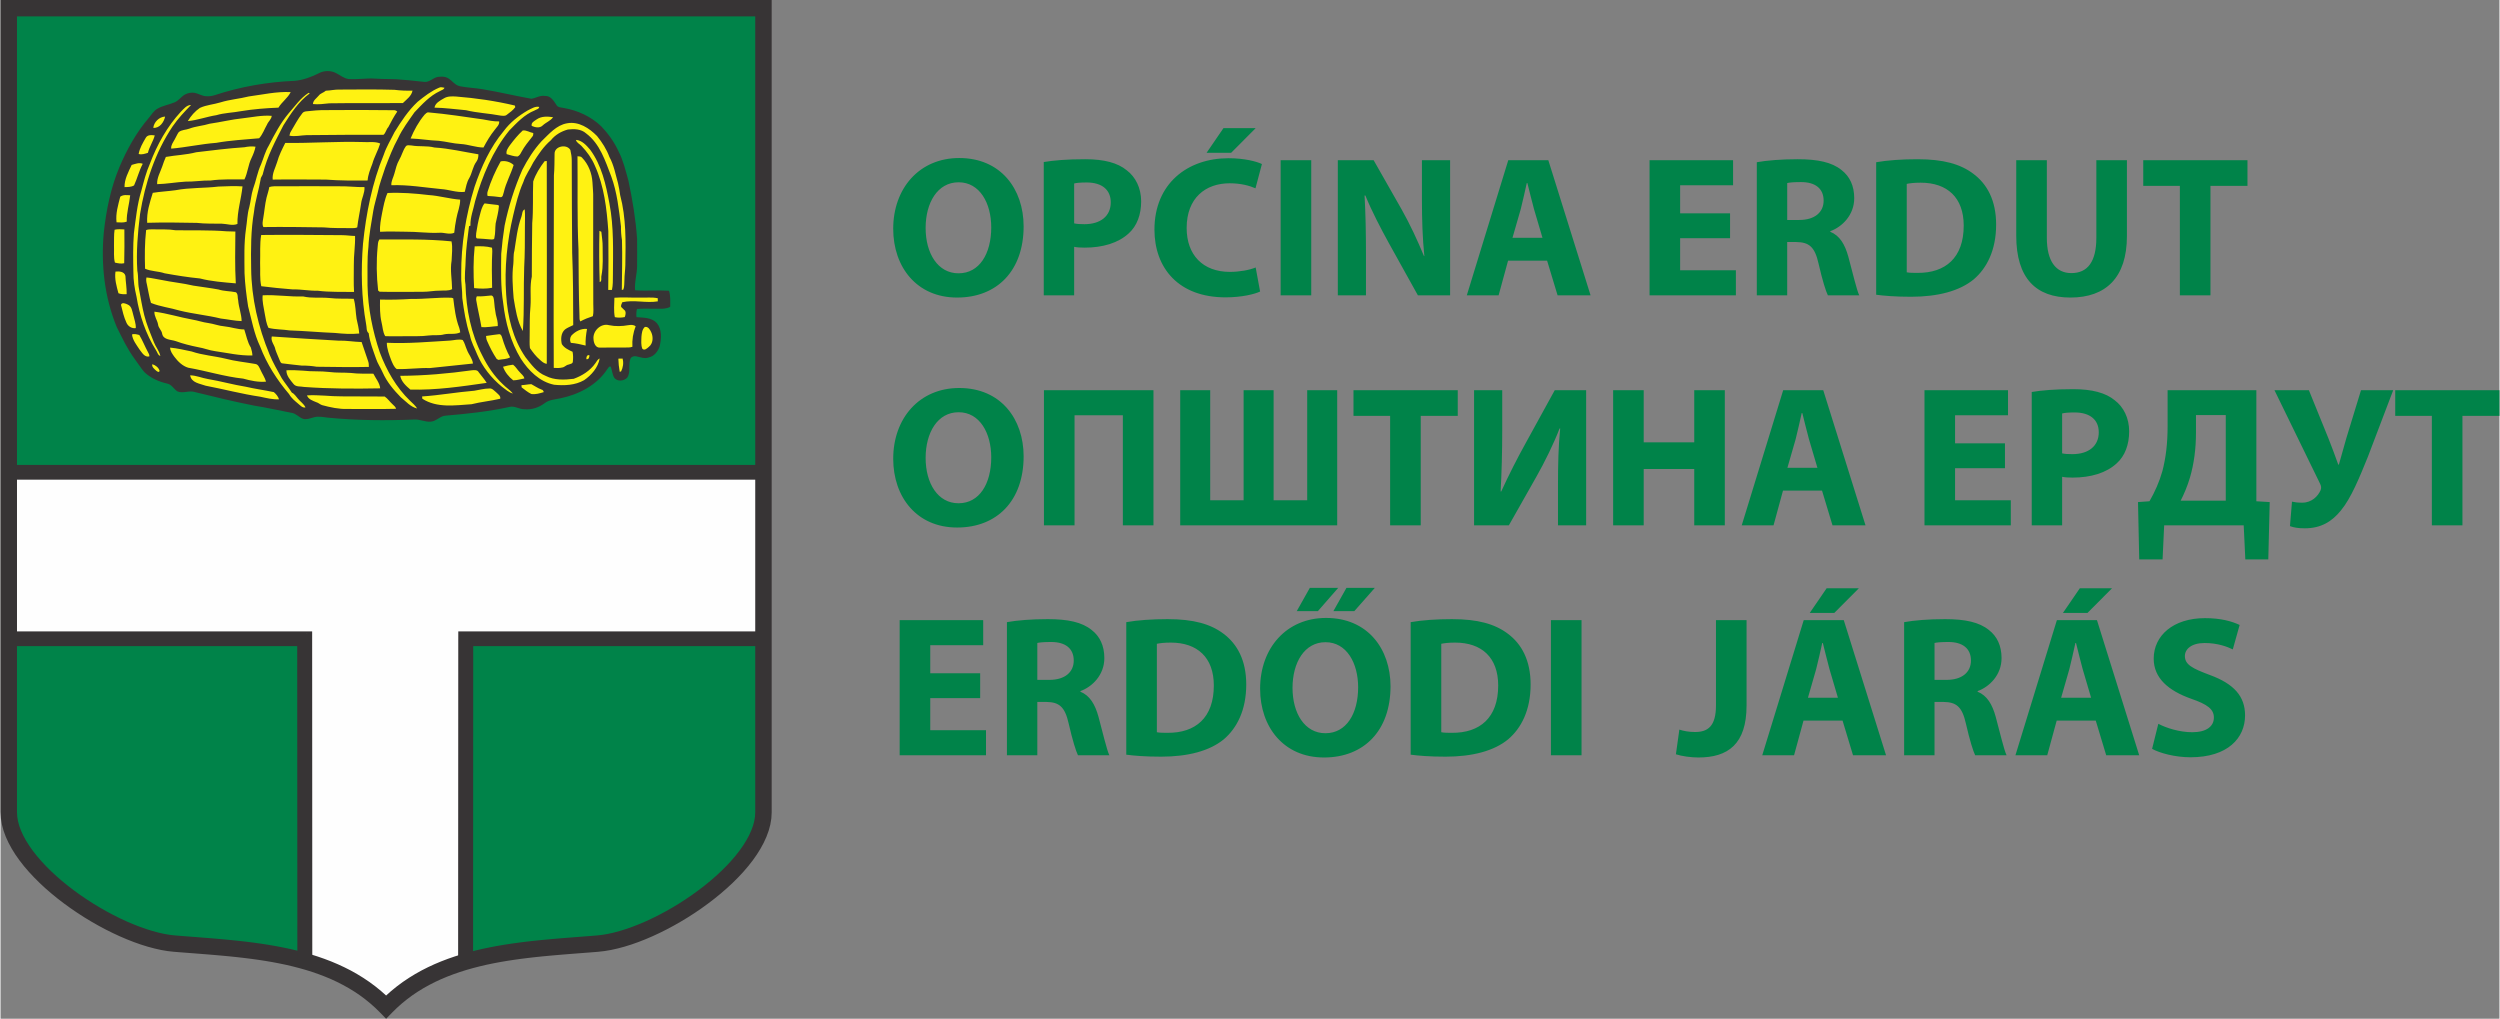
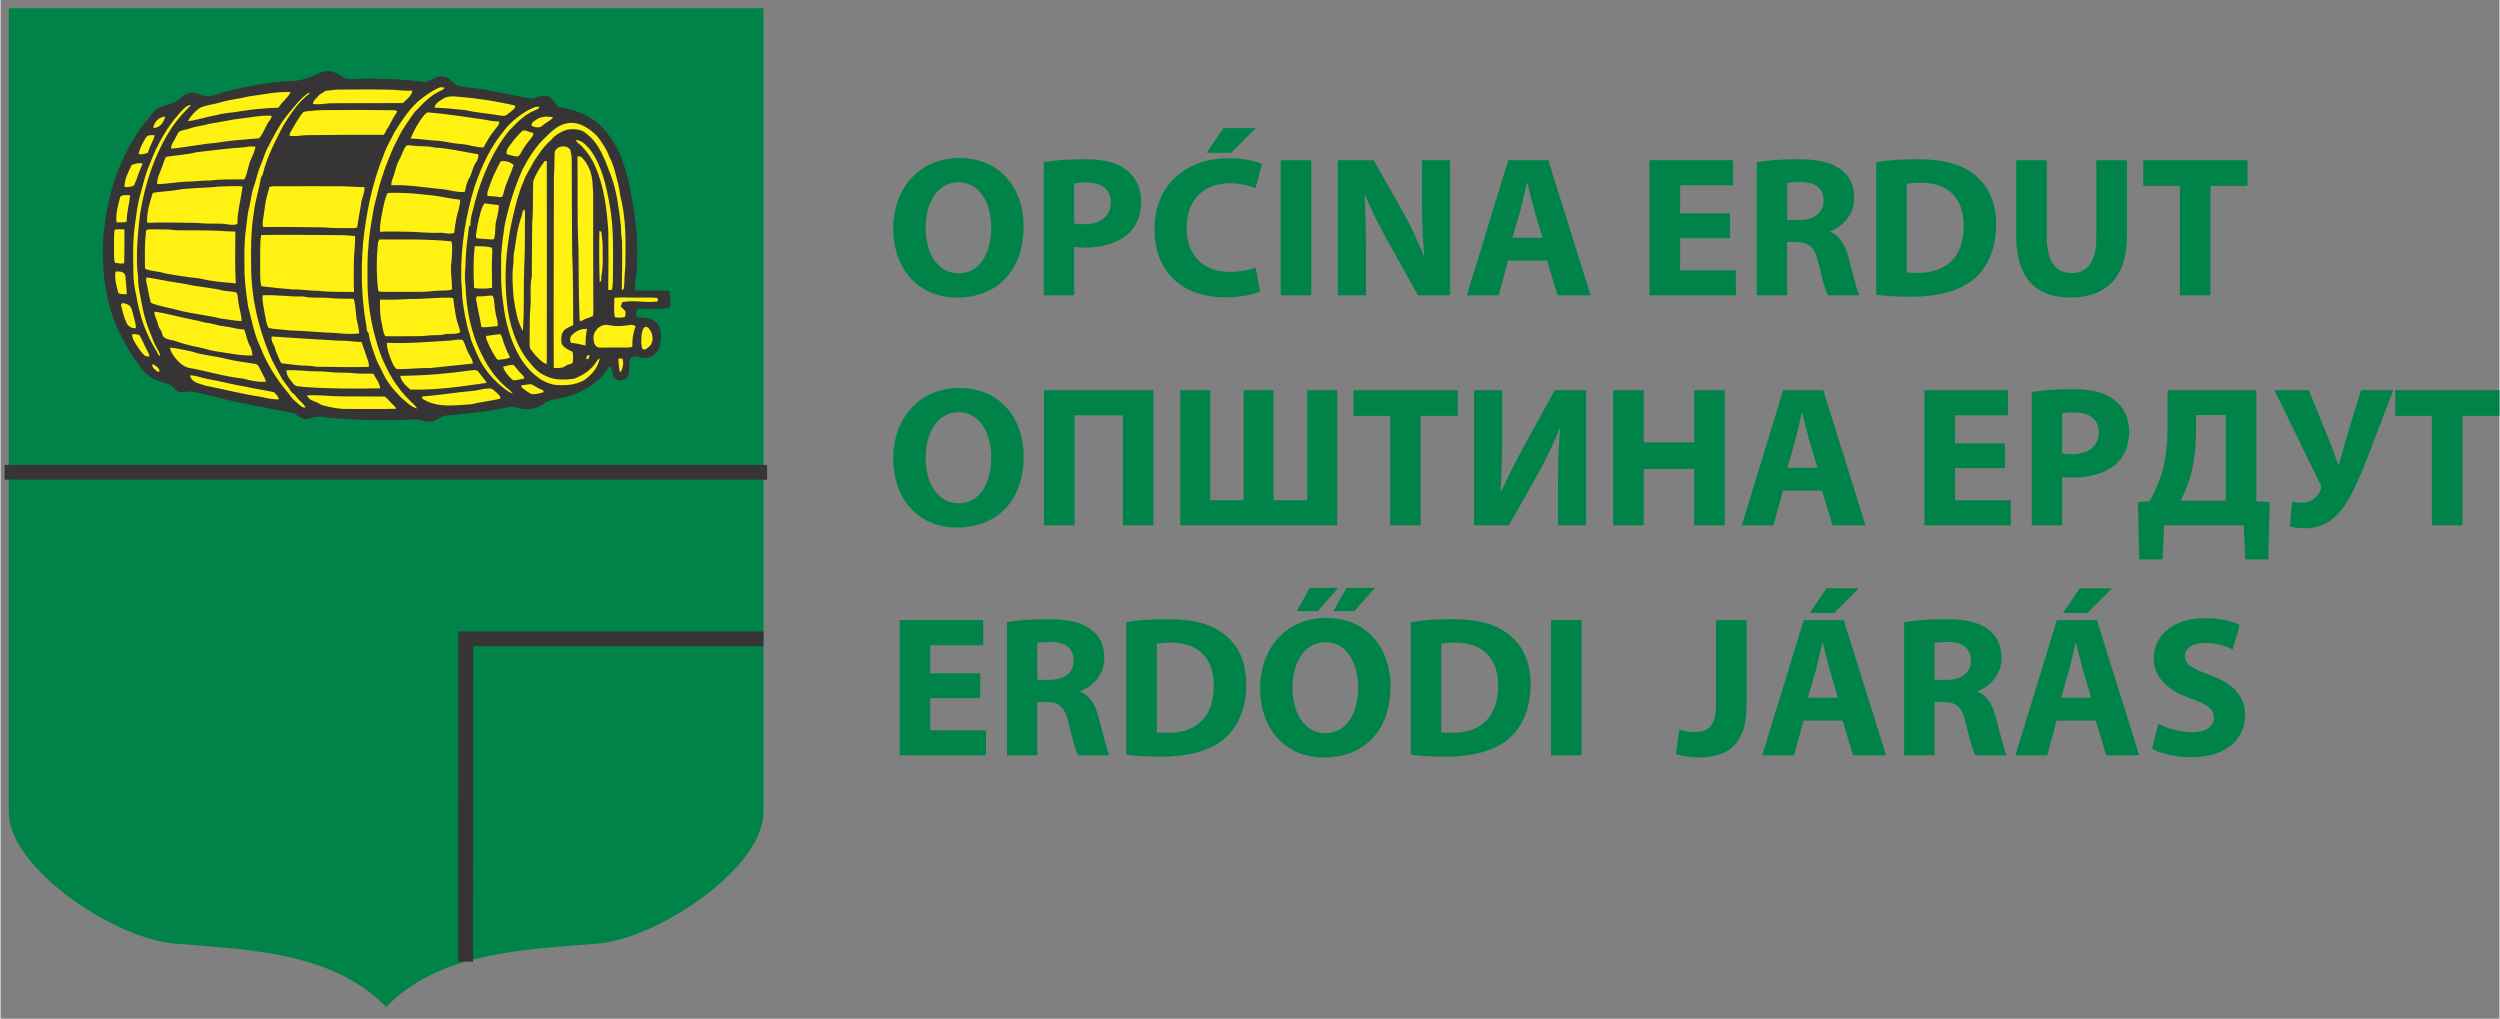
<svg xmlns="http://www.w3.org/2000/svg" xml:space="preserve" width="773px" height="315px" version="1.1" style="shape-rendering:geometricPrecision; text-rendering:geometricPrecision; image-rendering:optimizeQuality; fill-rule:evenodd; clip-rule:evenodd" viewBox="0 0 1077.09 439.11">
  <rect x="0" y="0" width="1077.09" height="439.11" fill="#808080" stroke="none" />
  <defs>
    <style type="text/css">
   
    .fil1 {fill:#FEFEFE}
    .fil4 {fill:#373435}
    .fil3 {fill:#FFF212}
    .fil0 {fill:#008349}
    .fil2 {fill:#373435;fill-rule:nonzero}
    .fil5 {fill:#008349;fill-rule:nonzero}
   
  </style>
    <clipPath id="id0">
      <path d="M166.19 3.53l162.64 0 0 346.58c0.05,23.97 -45.41,54.46 -71.44,56.61 -31.57,2.6 -68.05,3.46 -91.2,27.31 -23.16,-23.85 -59.63,-24.71 -91.2,-27.31 -26.03,-2.15 -71.49,-32.64 -71.44,-56.61l0 -346.58 162.64 0z" />
    </clipPath>
  </defs>
  <g id="Layer_x0020_1">
    <g id="_2310582810752">
      <path class="fil0" d="M166.19 3.53l162.64 0 0 346.58c0.05,23.97 -45.41,54.46 -71.44,56.61 -31.57,2.6 -68.05,3.46 -91.2,27.31 -23.16,-23.85 -59.63,-24.71 -91.2,-27.31 -26.03,-2.15 -71.49,-32.64 -71.44,-56.61l0 -346.58 162.64 0z" />
      <g style="clip-path:url(#id0)">
        <g>
-           <polygon id="_1" class="fil1" points="3.86,203.61 329.14,203.61 329.14,275.36 201.16,275.36 201.28,414.39 178.47,425.79 166.5,434.08 154.66,423.31 131.46,414.31 131.52,275.36 3.86,275.36 " />
-         </g>
+           </g>
      </g>
      <g>
-         <path class="fil2" d="M328.83 7.06l-162.64 0 0 -7.06 162.64 0 3.55 3.53 -3.55 3.53zm0 -7.06l3.55 0 0 3.53 -3.55 -3.53zm-3.54 350.11l0 -346.58 7.09 0 0 346.58 -7.09 0 0 0zm0 0l0 0 0 0 0 0zm-67.61 60.13l-0.59 -7.04 0 0 2.29 -0.26 2.41 -0.41 2.53 -0.56 2.62 -0.71 2.7 -0.84 2.77 -0.98 2.82 -1.1 2.86 -1.22 2.88 -1.34 2.9 -1.45 2.89 -1.55 2.88 -1.64 2.85 -1.72 2.82 -1.82 2.76 -1.88 2.69 -1.95 2.62 -2.01 2.53 -2.06 2.43 -2.11 2.31 -2.14 2.18 -2.18 2.05 -2.19 1.89 -2.21 1.73 -2.21 1.55 -2.2 1.37 -2.19 1.18 -2.16 0.96 -2.12 0.76 -2.06 0.54 -2.01 0.32 -1.94 0.11 -1.87 7.09 -0.01 -0.15 2.66 -0.44 2.66 -0.71 2.64 -0.96 2.61 -1.18 2.59 -1.39 2.56 -1.58 2.54 -1.77 2.51 -1.94 2.47 -2.09 2.44 -2.23 2.39 -2.37 2.36 -2.49 2.31 -2.59 2.25 -2.7 2.2 -2.78 2.13 -2.85 2.07 -2.92 1.99 -2.98 1.92 -3.01 1.82 -3.05 1.74 -3.07 1.64 -3.07 1.53 -3.07 1.43 -3.06 1.31 -3.04 1.19 -3 1.06 -2.96 0.92 -2.92 0.78 -2.84 0.64 -2.79 0.47 -2.7 0.31 0 0zm-94.04 26.25l5.1 -4.91 -5.1 0 2.33 -2.29 2.41 -2.15 2.48 -2.01 2.55 -1.89 2.62 -1.76 2.67 -1.64 2.73 -1.53 2.78 -1.41 2.83 -1.31 2.88 -1.21 2.91 -1.11 2.95 -1.02 2.98 -0.94 3.01 -0.86 3.04 -0.78 3.05 -0.71 3.08 -0.64 3.09 -0.59 3.11 -0.53 3.11 -0.48 3.12 -0.43 3.12 -0.4 3.12 -0.35 3.11 -0.32 3.11 -0.3 3.1 -0.28 3.08 -0.26 3.07 -0.24 3.04 -0.24 3.02 -0.23 2.99 -0.23 2.96 -0.24 0.59 7.04 -2.99 0.24 -3 0.23 -3.02 0.23 -3.04 0.24 -3.04 0.24 -3.05 0.26 -3.06 0.27 -3.05 0.29 -3.05 0.32 -3.05 0.35 -3.03 0.38 -3.02 0.42 -3 0.46 -2.99 0.51 -2.96 0.56 -2.93 0.61 -2.9 0.68 -2.87 0.74 -2.83 0.8 -2.79 0.88 -2.74 0.95 -2.7 1.03 -2.65 1.11 -2.6 1.2 -2.54 1.3 -2.48 1.38 -2.43 1.49 -2.36 1.59 -2.29 1.7 -2.23 1.81 -2.16 1.93 -2.09 2.05 -5.1 0zm5.1 0l-2.55 2.62 -2.55 -2.62 5.1 0zm-94.04 -26.25l0.58 -7.04 0 0 2.97 0.24 2.99 0.23 3.02 0.23 3.04 0.24 3.07 0.24 3.08 0.26 3.1 0.28 3.11 0.3 3.11 0.32 3.12 0.35 3.12 0.4 3.12 0.43 3.11 0.48 3.11 0.53 3.09 0.59 3.07 0.64 3.06 0.71 3.04 0.78 3.01 0.86 2.98 0.94 2.94 1.02 2.92 1.11 2.87 1.21 2.83 1.31 2.79 1.41 2.73 1.53 2.67 1.64 2.62 1.76 2.55 1.89 2.48 2.01 2.41 2.15 2.33 2.29 -5.1 4.91 -2.09 -2.05 -2.16 -1.93 -2.23 -1.81 -2.29 -1.7 -2.36 -1.59 -2.43 -1.49 -2.48 -1.38 -2.54 -1.3 -2.6 -1.2 -2.65 -1.11 -2.7 -1.03 -2.74 -0.95 -2.79 -0.88 -2.83 -0.8 -2.87 -0.74 -2.9 -0.68 -2.94 -0.61 -2.95 -0.56 -2.99 -0.51 -3 -0.46 -3.02 -0.42 -3.04 -0.38 -3.04 -0.35 -3.05 -0.32 -3.06 -0.29 -3.05 -0.27 -3.05 -0.26 -3.05 -0.24 -3.03 -0.24 -3.02 -0.23 -3.01 -0.23 -2.98 -0.24 0 0zm-74.7 -60.13l7.09 0 0 0 0.11 1.87 0.32 1.94 0.54 2.01 0.76 2.07 0.96 2.11 1.18 2.16 1.37 2.19 1.55 2.2 1.73 2.21 1.89 2.21 2.04 2.19 2.19 2.18 2.31 2.14 2.43 2.11 2.53 2.06 2.61 2.01 2.7 1.95 2.76 1.88 2.81 1.82 2.86 1.72 2.88 1.64 2.89 1.55 2.89 1.45 2.89 1.34 2.86 1.22 2.82 1.1 2.77 0.98 2.7 0.84 2.62 0.71 2.52 0.56 2.42 0.41 2.28 0.26 -0.58 7.04 -2.71 -0.31 -2.78 -0.47 -2.85 -0.64 -2.91 -0.78 -2.96 -0.92 -3 -1.06 -3.04 -1.19 -3.06 -1.31 -3.07 -1.43 -3.08 -1.53 -3.06 -1.64 -3.05 -1.74 -3.02 -1.82 -2.97 -1.92 -2.92 -1.99 -2.86 -2.07 -2.78 -2.13 -2.69 -2.2 -2.6 -2.25 -2.48 -2.31 -2.37 -2.36 -2.23 -2.39 -2.1 -2.44 -1.93 -2.48 -1.77 -2.5 -1.58 -2.54 -1.39 -2.56 -1.19 -2.59 -0.95 -2.61 -0.71 -2.64 -0.44 -2.66 -0.15 -2.66 0 0.01zm7.09 0l0 0 0 0 0 0zm0 -346.58l0 346.58 -7.09 0 0 -346.58 3.55 -3.53 3.54 3.53zm-7.09 0l0 -3.53 3.55 0 -3.55 3.53zm166.19 3.53l-162.64 0 0 -7.06 162.64 0 0 0 0 7.06z" />
-       </g>
+         </g>
      <g>
        <polygon class="fil2" points="1.74,200.39 330.4,200.39 330.4,206.75 1.74,206.75 " />
      </g>
      <g>
-         <path class="fil2" d="M134.31 275.32l0.06 138.95 -6.44 0 -0.06 -138.95 3.22 -3.18 3.22 3.18zm-3.22 -3.18l3.22 0 0 3.18 -3.22 -3.18zm-127.54 0l127.54 0 0 6.36 -127.54 0 0 -6.36z" />
-       </g>
+         </g>
      <g>
        <path class="fil2" d="M197.29 275.32l3.23 -3.18 3.22 3.18 -0.06 139.17 -6.45 0 0.06 -139.17zm0 0l0.01 -3.18 3.22 0 -3.23 3.18zm131.54 -3.18l0 6.36 -128.31 0 0 -6.36 128.31 0z" />
      </g>
      <g>
        <polygon class="fil3" points="53.76,71.11 65.83,51.07 77.46,44.86 128.63,37.34 188.65,36.28 194.25,37.42 232.67,44.03 240.49,47.75 260.84,58.66 270.19,82.33 270.39,127.2 287.87,126.93 287.23,131.11 274.43,131.64 271.81,136.76 282.38,141.31 280.34,152.52 269.66,152.39 269.92,160.9 265.95,162.45 264,154.6 252.65,166.08 204.75,177.08 131.21,177.79 97.8,170.82 63.5,159.93 48.29,131.81 46.5,96.54 " />
        <g>
-           <path class="fil4" d="M137.28 31.52c2.27,-1.17 5.1,-1.2 7.37,0 1.77,0.88 3.37,2.32 5.42,2.54 3.75,0.28 7.54,-0.43 11.3,-0.18 4.11,0.32 8.22,0.03 12.33,0.53 2.97,0.17 5.91,0.63 8.89,0.88 2.26,0.28 3.82,-1.8 5.95,-2.15 1.03,-0.14 2.12,-0.18 3.19,0.07 2.48,0.63 3.68,3.42 6.23,3.95 3.19,0.64 6.45,0.74 9.67,1.27 7.08,1.16 14.1,2.89 21.18,4.13 1.99,-0.29 3.79,-1.59 5.88,-1.2 2.41,-0.14 3.76,2.11 4.89,3.84 0.57,1.2 2.06,1.06 3.19,1.34 5.99,1.03 11.72,3.67 16.12,7.87 3.04,3.17 5.59,6.77 7.44,10.72 2.08,4.02 3.11,8.47 4.32,12.81 1.73,8.25 3.15,16.61 3.72,25.04 0,3.95 0.07,7.9 0,11.82 -0.04,3.46 -1.21,6.84 -0.86,10.3 4.86,0.39 9.75,-0.11 14.6,0.21 0.74,2.26 0.53,4.66 0.53,6.95 -2.05,1.09 -4.46,0.78 -6.73,0.81 -2.51,0.04 -5.07,-0.14 -7.58,0.11 -0.32,1.16 -0.35,2.33 -0.21,3.52 3.01,0.25 6.59,0.11 8.78,2.58 2.3,2.79 1.95,6.81 1.17,10.09 -0.74,2.08 -2.27,4.12 -4.53,4.65 -1.88,0.78 -3.76,-0.1 -5.6,-0.45 -0.85,-0.18 -1.88,0.1 -2.37,0.88 -1.14,2.64 0.21,5.85 -1.46,8.32 -1.38,1.48 -4.14,1.8 -5.52,0.14 -0.92,-1.44 -0.96,-3.24 -1.56,-4.83 -0.71,-0.46 -1.13,0.67 -1.52,1.06 -4.5,6.91 -12.37,10.94 -20.3,12.56 -2.3,0.49 -4.82,0.6 -6.73,2.11 -2.48,1.87 -5.56,2.86 -8.64,2.58 -2.23,0.07 -4.25,-1.59 -6.49,-0.99 -8.99,1.98 -18.2,2.96 -27.38,3.74 -2.48,0.07 -4.1,2.47 -6.59,2.61 -2.47,0.18 -4.78,-1.13 -7.26,-0.92 -12.32,0.5 -24.72,0.39 -37.01,-0.81 -2.06,-0.25 -4.18,-0.74 -6.24,-0.1 -1.45,0.38 -2.97,1.05 -4.46,0.6 -1.81,-0.6 -3.01,-2.33 -4.96,-2.58 -5.35,-0.99 -10.7,-2.26 -16.08,-3.1 -8.61,-1.7 -17.11,-3.74 -25.61,-5.86 -2.44,-0.81 -5.1,0.74 -7.51,-0.28 -1.59,-1.02 -2.48,-3.03 -4.5,-3.39 -3.58,-0.84 -7.08,-2.36 -9.77,-4.94 -1.53,-1.76 -2.73,-3.77 -4.15,-5.64 -3.15,-4.27 -5.42,-9.1 -7.76,-13.83 -5.27,-12.8 -6.83,-26.95 -5.56,-40.7 1.03,-9.6 2.98,-19.16 6.7,-28.08 3.25,-7.69 7.33,-15.1 12.82,-21.45 1.1,-1.34 2.02,-2.93 3.58,-3.81 2.34,-1.38 5.06,-1.73 7.51,-2.79 1.73,-0.77 2.8,-2.5 4.46,-3.38 1.2,-0.64 2.62,-0.88 3.97,-0.71 1.73,0.32 3.22,1.38 4.99,1.48 1.24,0.14 2.52,-0.07 3.69,-0.42 11.19,-3.7 22.91,-5.75 34.71,-6.21 3.61,-0.39 7.12,-1.66 10.34,-3.31l0 0zm42.47 12.38c-4.04,3.77 -7.08,8.43 -9.95,13.08 -1.56,3.21 -3.47,6.25 -4.61,9.67 -5.03,12.21 -7.61,25.29 -8.96,38.38 -0.92,11.57 -0.71,23.28 1.35,34.74 0.32,1.27 -0.04,2.97 1.1,3.85 0.46,3.81 1.91,7.34 3.15,10.93 0.67,2.09 1.95,3.88 2.83,5.89 1.81,4.13 4.75,7.62 7.9,10.83 2.2,1.77 4.15,4.13 7.02,4.8 -0.82,-1.3 -1.99,-2.29 -3.09,-3.35 -5.98,-5.75 -10.13,-13.12 -13.03,-20.85 -3.12,-9.27 -5.07,-18.97 -5.28,-28.75 0.07,-5.57 -0.25,-11.14 0.39,-16.68 0.21,-5.26 1.28,-10.37 2.09,-15.56 0.43,-2.61 1.28,-5.15 1.88,-7.76 0.74,-3.74 2.12,-7.3 3.29,-10.93 1.67,-4.27 3.3,-8.61 5.53,-12.63 1.84,-3.99 4.53,-7.51 7.05,-11.15 3.29,-3.42 6.55,-7.09 10.94,-9.13 0.68,-0.46 1.74,-0.57 1.99,-1.45 -0.75,-0.11 -1.56,-0.46 -2.31,-0.03 -3.43,1.44 -6.41,3.77 -9.28,6.1l0 0zm-39.56 -4.8c-0.89,0.85 -2.24,1.06 -3.01,2.08 -0.93,1.13 -2.52,2.12 -2.52,3.67 2.34,0.25 4.71,-0.07 7.05,-0.32 10.56,-0.17 21.15,0 31.7,-0.1 1.56,-1.55 3.76,-3.04 4.15,-5.37 -2.62,0.08 -5.21,-0.03 -7.8,-0.35 -7.86,-0.24 -15.76,-0.14 -23.62,-0.1 -1.99,-0.07 -3.97,0.42 -5.95,0.49l0 0zm-33.19 2.47c-4.01,1.02 -8.19,1.31 -12.15,2.54 -2.94,0.92 -6.1,1.09 -8.93,2.4 -2.13,1.44 -3.86,3.45 -5.21,5.68 4.18,-0.36 8.15,-1.91 12.29,-2.54 3.44,-1.03 7.09,-1.06 10.6,-1.73 5.38,-0.88 10.76,-1.31 16.18,-1.52 1.49,-2.47 4.01,-4.13 5.28,-6.7 -6.09,-0.32 -12.08,1.09 -18.06,1.87l0 0zm17.18 7.27c-3.51,4.19 -6.1,9.1 -8.58,13.96 -1.52,2.51 -2.23,5.37 -3.33,8.08 -1.59,3.35 -2.12,7.09 -3.43,10.55 -0.82,2.57 -0.96,5.26 -1.63,7.87 -0.89,3.03 -0.92,6.2 -1.42,9.34 -0.92,6.32 -0.67,12.7 -0.63,19.09 0.21,4.79 0.81,9.59 1.55,14.35 1.53,5.79 2.55,11.79 5.17,17.25 2.87,7.55 7.27,14.43 12.51,20.57 0.95,1.73 2.51,2.93 4,4.2 0.89,0.7 1.74,1.8 3.05,1.51 -0.71,-1.55 -2.2,-2.47 -3.26,-3.77 -0.82,-0.88 -1.45,-2.08 -2.62,-2.61 -1.35,-2.12 -2.94,-4.02 -4.32,-6.14 -1.88,-3.42 -3.83,-6.77 -5.32,-10.37 -4.85,-11.71 -7.79,-24.27 -7.9,-36.97 -0.14,-8.18 -0.17,-16.44 1.24,-24.55 0.5,-4.69 2.06,-9.21 2.84,-13.9 0.03,-0.98 0.92,-1.66 1.02,-2.61 1.81,-7.34 5.39,-14.04 8.82,-20.7 3.19,-5.01 6.45,-10.2 11.34,-13.73 -0.11,-0.07 -0.36,-0.17 -0.5,-0.24 -3.5,2.22 -5.88,5.75 -8.6,8.82l0 0zm66.87 -6.42c-1.59,0.91 -3.72,2.01 -4,3.98 4.53,0.07 9.03,0.71 13.57,1.1 4.89,1.2 9.95,1.37 14.87,2.32 0.93,0.07 1.99,0.32 2.73,-0.35 1.31,-0.99 2.69,-1.97 3.65,-3.28 -0.07,-0.18 -0.18,-0.53 -0.21,-0.71 -8.33,-1.97 -16.83,-3.21 -25.33,-3.88 -1.81,-0.1 -3.72,-0.17 -5.28,0.82l0 0zm-113.31 5.71c-5.95,6.45 -10.28,14.25 -13.36,22.43 -1.66,3.74 -2.65,7.73 -3.68,11.64 -1.84,5.97 -2.41,12.21 -3.22,18.35 -0.43,5.54 -0.32,11.11 -0.22,16.68 -0.03,3.6 0.53,7.16 1.35,10.66 1.31,8.11 4,16.08 8.4,23.07 0.6,0.84 0.77,2.15 1.87,2.46 -0.46,-2.18 -2.02,-3.91 -2.8,-5.96 -1.52,-3.81 -3.15,-7.62 -4.14,-11.6 -0.96,-3.74 -1.52,-7.59 -2.27,-11.36 -0.53,-2.58 -0.18,-5.22 -0.71,-7.8 -0.53,-8.14 0.18,-16.33 1.17,-24.44 2.16,-13.34 6.49,-26.53 14.07,-37.82 2.3,-3.35 5.1,-6.31 7.93,-9.2 -1.95,0.03 -3.12,1.69 -4.39,2.89l0 0zm149.48 -0.53c-3.9,2.29 -7.62,5.19 -10.31,8.85 -5.88,7.02 -9.7,15.49 -12.61,24.1 -3.75,12.17 -5.81,24.9 -5.74,37.67 -0.14,3.42 0.5,6.81 0.46,10.23 0.71,5.43 1.56,10.86 3.3,16.09 0.53,2.92 2.05,5.5 3.11,8.21 2.31,5.44 6.1,10.16 10.63,13.9 1.52,1.06 2.9,2.51 4.78,2.97 -1.2,-1.52 -2.94,-2.54 -4.28,-3.95 -3.72,-3.46 -6.63,-7.77 -8.86,-12.32 -4.96,-9.45 -7.01,-20.14 -7.3,-30.72 -0.63,-3.6 0.08,-7.2 0.08,-10.83 0.17,-4.8 0.84,-9.52 1.45,-14.29 0.14,-0.07 0.46,-0.21 0.6,-0.24 -0.11,-3.64 1.31,-7.06 2.02,-10.55 3.08,-10.86 7.54,-21.59 14.7,-30.44 3.26,-3.35 6.55,-6.91 10.98,-8.68 0.67,-0.46 1.88,-0.56 1.95,-1.52 -1.77,-0.38 -3.4,0.78 -4.96,1.52l0 0zm-95.46 0.39c-0.64,0.07 -1.31,0.28 -1.7,0.85 -1.92,2.4 -3.3,5.18 -4.89,7.79 -0.39,0.57 -0.5,1.2 -0.64,1.84 2.44,0.52 4.89,-0.15 7.33,-0.22 11.05,-0.14 22.14,-0.17 33.19,-0.14 1.03,-0.84 1.17,-2.36 2.09,-3.31 1.21,-2.3 2.38,-4.59 3.86,-6.71 -0.49,-0.45 -1.06,-0.67 -1.73,-0.59 -9.67,-0.15 -19.34,-0.11 -29.05,-0.04 -2.83,-0.04 -5.67,0.21 -8.46,0.53l0 0zm51.04 1.41c-2.59,3.07 -4.53,6.63 -6.06,10.3 4.08,0.11 8.08,0.85 12.15,0.99 3.15,0.32 6.24,1.2 9.42,1.37 3.33,0.18 6.52,1.49 9.85,1.52 1.42,-2.68 2.94,-5.26 4.85,-7.62 0.78,-1.13 2.09,-2.12 1.92,-3.63 -2.41,0.07 -4.75,-0.46 -7.09,-0.88 -7.79,-1.1 -15.51,-2.33 -23.34,-3 -0.71,-0.14 -1.24,0.53 -1.7,0.95l0 0zm-116.96 5.71c2.72,0.22 4.6,-2.46 5.1,-4.86 -2.59,0.1 -4.86,2.43 -5.1,4.86l0 0zm38.5 -4.12c-4.78,0.49 -9.42,1.66 -14.17,2.33 -2.9,0.91 -5.99,1.05 -8.85,2.15 -1.49,0.56 -3.3,0.42 -4.54,1.51 -0.71,0.99 -1.13,2.16 -1.77,3.21 -0.64,1.2 -1.63,2.4 -1.45,3.88 6.48,-0.56 12.89,-2.01 19.41,-2.5 6.09,-1.09 12.33,-1.41 18.49,-1.97 1.52,-1.66 2.27,-3.96 3.4,-5.9 0.53,-1.34 1.91,-2.29 2.02,-3.77 -4.22,-0.35 -8.4,0.6 -12.54,1.06l0 0zm126.78 0.46c-1,0.7 -2.52,1.37 -2.17,2.82 1.49,0.67 3.44,1.09 4.75,-0.21 1.38,-1.31 3.37,-1.98 4.46,-3.53 -2.37,-0.39 -4.99,-0.49 -7.04,0.92l0 0zm13.07 1.69c-4.64,0.81 -7.76,4.62 -10.99,7.72 -3.36,3.67 -6.02,7.91 -8.28,12.28 -3.4,7.76 -5.96,15.84 -7.66,24.13 -0.63,4.02 -1.13,8.08 -1.45,12.13 -0.07,7.09 -0.28,14.25 0.85,21.27 0.96,8.33 3.19,16.69 7.58,23.92 3.33,5.15 8.11,9.98 14.38,11.25 4.36,0.42 9,0.25 12.9,-1.97 3.22,-2.19 6.02,-5.47 6.73,-9.35 -0.92,0.32 -1.28,1.3 -1.84,2.01 -2.24,3.24 -5.74,5.43 -9.35,6.74 -4.01,0.49 -8.36,0.67 -12.05,-1.24 -3.82,-1.48 -6.27,-4.94 -8.71,-8.01 -5.46,-7.93 -7.79,-17.53 -8.36,-27.02 -0.82,-11.49 0.39,-23.06 3.04,-34.25 1.17,-4.83 2.31,-9.73 4.36,-14.28 0.96,-3.04 2.91,-5.61 4.29,-8.47 2.16,-3.42 4.43,-6.88 7.58,-9.56 1.84,-2.33 4.5,-3.84 7.33,-4.62 2.69,-0.32 5.7,-0.25 7.83,1.66 6.02,4.48 8.29,11.92 10.87,18.59 2.52,6.91 3.3,14.28 4.18,21.55 -0.03,1.98 0.11,3.92 0.43,5.86 0.21,7.19 0,14.35 -0.07,21.51 0.17,-0.03 0.49,-0.14 0.67,-0.21 0.5,-1.3 0.35,-2.71 0.46,-4.09 0,-2.15 0.35,-4.27 0.39,-6.42 0.18,-10.09 0.39,-20.32 -2.23,-30.16 -0.25,-1.69 -0.5,-3.42 -0.92,-5.11 -1.07,-3.81 -1.77,-7.8 -3.72,-11.36 -1.21,-3.28 -3.12,-6.28 -5.32,-9 -3.32,-3.38 -7.93,-6.45 -12.92,-5.5l0 0zm-19.1 3.1c-2.05,1.87 -3.82,4.06 -5.49,6.28 -0.81,1.17 -1.84,2.44 -1.45,3.92 1.56,0.39 3.08,1.02 4.71,1.02 0.85,-0.39 1.28,-1.2 1.67,-1.98 1.27,-2.39 3.01,-4.47 4.71,-6.63 0.42,-0.38 0.35,-0.98 0.39,-1.51 -1.53,-0.25 -2.94,-1.31 -4.54,-1.1l0 0zm-162.55 3.25c-1.24,2.15 -2.58,4.37 -3.01,6.88 1.35,0.42 2.73,-0.11 4,-0.5 0.6,-2.64 2.27,-4.9 2.94,-7.51 -1.38,-0.18 -3.18,-0.35 -3.93,1.13l0 0zm185.47 0.81c0.28,1.23 1.56,1.73 2.38,2.61 2.37,2.47 4.42,5.29 5.77,8.47 4,8.85 5.14,18.62 5.81,28.22 0.1,8.46 0.07,16.93 -0.04,25.36 0.53,0 1.07,0 1.6,0 0.46,-2.05 0.39,-4.16 0.42,-6.28 0.04,-10.34 0.46,-20.81 -1.52,-31.04 -1.49,-8.04 -3.33,-16.4 -8.29,-23.11 -1.6,-1.87 -3.51,-4.05 -6.13,-4.23l0 0zm-125.29 1.31c-1.34,2.68 -2.72,5.36 -3.5,8.25 -0.75,2.5 -2.2,4.87 -1.92,7.55 7.62,-0.14 15.27,0 22.92,0 5.99,0.46 12.01,0.46 18,0.39 0.17,-2.54 1.17,-4.87 2.05,-7.24 0.82,-2.99 2.48,-5.71 3.37,-8.71 -2.38,-1.02 -5.14,-0.42 -7.65,-0.63 -11.09,-0.32 -22.18,0.53 -33.27,0.39l0 0zm51.86 1.62c-1.2,1.73 -1.66,3.84 -2.73,5.64 -1.06,1.84 -1.52,3.88 -2.09,5.93 -0.42,1.66 -1.45,3.24 -1.31,5.04 7.19,-0.28 14.35,0.99 21.47,1.66 3.43,0.21 6.69,1.59 10.17,1.2 0.53,-2.01 0.81,-4.09 1.91,-5.89 1.31,-2.26 1.52,-5.01 3.12,-7.13 0.67,-0.91 0.88,-2.08 0.85,-3.17 -6.31,-1.03 -12.54,-2.54 -18.96,-2.93 -3.25,-0.85 -6.62,-0.28 -9.88,-0.88 -0.88,0 -2.02,-0.39 -2.55,0.53l0 0zm-69.5 0.24c-6.94,0.46 -13.85,1.34 -20.75,2.16 -4.29,1.13 -8.75,1.23 -13.07,2.01 -0.61,1.3 -1.07,2.64 -1.53,4.02 -0.85,2.54 -2.37,4.94 -2.23,7.72 4.07,-0.1 8.11,-0.84 12.19,-1.09 3.64,0.07 7.22,-0.56 10.87,-0.49 4.82,-0.67 9.71,-0.43 14.56,-0.46 1.45,-2.93 1.59,-6.28 3.05,-9.21 0.74,-1.55 1.41,-3.21 1.73,-4.9 -1.63,-0.25 -3.22,-0.07 -4.82,0.24l0 0zm133.72 2.83c-0.07,3.1 0,6.2 -0.28,9.27 0,27.69 -0.21,55.35 -0.07,83 1.24,0.11 2.48,0.11 3.68,-0.17 1.03,-0.14 1.63,-1.09 2.66,-1.24 0.67,-0.31 1.8,-0.31 1.88,-1.23 0.17,-1.45 0.17,-2.89 -0.11,-4.3 -1.74,-0.81 -3.58,-1.63 -4.64,-3.32 -0.5,-2.12 -0.39,-4.8 1.38,-6.31 1.06,-0.82 2.37,-1.24 3.54,-1.87 -0.03,-10.41 -0.03,-20.82 -0.46,-31.22 -0.07,-13.23 -0.18,-26.49 -0.18,-39.72 0,-1.52 -0.24,-3.03 -0.6,-4.55 -1.56,-2.72 -6.9,-1.66 -6.8,1.66l0 0zm9.88 1.05c0.15,13.34 -0.21,26.74 0.43,40.08 0.07,9.49 0.07,18.97 0.42,28.43 0.08,0.88 -0.14,1.87 0.36,2.68 1.73,-0.92 3.54,-1.66 5.42,-2.26 0.39,-1.76 0.18,-3.56 0.18,-5.33 -0.08,-15.2 -0.04,-30.37 -0.04,-45.57 0.07,-2.29 -0.21,-4.55 -0.32,-6.84 -0.25,-3.88 -1.73,-7.73 -4.46,-10.55 -0.46,-0.64 -1.28,-0.56 -1.99,-0.64l0 0zm-14.2 2.16c-2.02,2.68 -3.83,5.5 -4.89,8.71 -0.25,5.96 0.11,11.96 -0.42,17.95 -0.11,7.66 -0.18,15.35 -0.18,23.04 -0.92,4.16 -0.28,8.46 -0.57,12.73 -0.42,4.24 -0.28,8.47 -0.35,12.74 0.03,1.76 -0.14,3.56 0.11,5.36 1.27,1.83 2.62,3.63 4.35,5.08 0.85,0.74 1.7,1.58 2.91,1.69 0.1,-29.14 0,-58.27 0,-87.44 -0.25,0.03 -0.71,0.1 -0.96,0.14l0 0zm-24.51 12.98c-0.21,0.67 -0.21,1.34 -0.04,1.97 1.88,0.11 3.72,0.25 5.56,0.53 1.14,0.07 1.1,-1.34 1.42,-2.11 0.92,-4.1 3.05,-7.76 4.25,-11.75 -1.42,-1.38 -3.68,-2.01 -5.6,-1.55 -2.3,4.12 -4.21,8.43 -5.59,12.91l0 0zm-153.45 -11.4c-1.42,3.04 -3.15,6.18 -3.08,9.56 1.34,-0.03 2.97,0 4.11,-0.74 1.41,-3.03 2.16,-6.35 3.75,-9.31 -1.52,-0.67 -3.26,0.07 -4.78,0.49l0 0zm18.88 10.9c-3.26,0.46 -6.55,0.6 -9.78,1.13 -1.31,4.2 -2.69,8.43 -2.41,12.91 7.16,-0.21 14.28,-0.1 21.44,0.04 3.57,0.42 7.22,0.28 10.8,0.35 2.23,0.07 4.5,0.99 6.66,0.11 -0.11,-5.47 1.63,-10.76 2.19,-16.19 -3.43,-0.25 -6.87,-0.04 -10.34,0.07 -6.16,0.74 -12.43,0.42 -18.56,1.58l0 0zm40.45 -1.37c-0.28,1.55 -0.81,3.07 -1.2,4.58 -0.71,2.97 -0.92,6.04 -1.45,9.03 -0.18,1.2 -0.54,2.51 0.1,3.64 8.64,-0.11 17.32,0 25.97,0.14 3.93,0.39 7.86,0.28 11.79,0.32 0.92,0 1.84,0.07 2.69,-0.32 0.39,-3.46 1.17,-6.84 1.67,-10.3 0.28,-2.4 1.63,-4.59 1.45,-7.06 -3.58,0.07 -7.15,-0.42 -10.73,-0.35 -8.68,-0.07 -17.39,-0.03 -26.07,0 -1.42,0 -2.84,-0.11 -4.22,0.32l0 0zm48.6 11.25c-0.49,2.65 -1.06,5.33 -0.85,8.04 3.69,-0.21 7.37,-0.07 11.09,-0.03 4.74,-0.04 9.46,0.67 14.24,0.46 2.23,-0.25 4.46,0.95 6.62,0 0.18,-2.05 0.53,-4.09 0.92,-6.14 0.46,-2.72 1.7,-5.33 1.63,-8.15 -4.57,-0.32 -9,-1.69 -13.6,-1.98 -5.84,-0.7 -11.8,-1.16 -17.71,-0.88 -1.24,2.75 -1.74,5.75 -2.34,8.68l0 0zm-112.85 -7.09c-0.92,3.6 -2.06,7.27 -1.6,11.04 1.45,0.04 2.98,0.25 4.39,-0.28 -0.1,-3.85 1.1,-7.55 1.49,-11.36 -1.45,-0.11 -3.04,-0.32 -4.28,0.6l0 0zm155 7.9c-0.7,2.61 -1.2,5.22 -1.59,7.87 0.07,0.7 -0.39,1.76 0.32,2.22 1.91,0.07 3.86,0.28 5.77,0.42 0.6,0 1.81,0.25 1.77,-0.74 0.46,-2.01 0.29,-4.09 0.53,-6.13 0.54,-2.51 1.24,-4.98 1.42,-7.52l-0.28 -0.42c-1.99,-0.28 -3.93,-0.39 -5.92,-0.71 -1.17,1.41 -1.56,3.28 -2.02,5.01l0 0zm17.89 0.81c-1.73,4.69 -2.23,9.7 -3.01,14.61 -0.53,1.83 -0.25,3.81 -0.46,5.71 -0.64,4.87 -0.25,9.81 0.14,14.71 0.82,4.83 1.49,9.84 3.97,14.18 0.67,-9.13 0.25,-18.27 0.57,-27.44 0.31,-5.68 0.31,-11.43 0.31,-17.14 -0.03,-2.62 0.18,-5.26 -0.07,-7.87 -1.27,0.53 -0.99,2.18 -1.45,3.24l0 0zm-175.34 5.54c-0.35,2.29 -0.17,4.62 -0.25,6.92 0.11,2.39 -0.24,4.86 0.39,7.23 1.31,0.31 2.66,0.6 4.01,0.28 0.1,-4.87 0.14,-9.7 0.07,-14.57 -1.42,-0.07 -2.84,-0.21 -4.22,0.14l0 0zm13.6 0.14c-0.63,5.54 -0.63,11.08 -0.46,16.65 2.63,1.2 5.67,1.02 8.43,1.98 5.03,0.91 10.1,1.73 15.2,2.22 5.07,1.31 10.27,1.66 15.48,2.12 -0.43,-7.41 -0.25,-14.89 -0.18,-22.33 -1.24,-0.04 -2.51,-0.07 -3.79,-0.11 -7.33,-0.6 -14.7,-0.32 -22.07,-0.46 -3.11,-0.53 -6.27,-0.28 -9.42,-0.38 -1.06,0.03 -2.19,-0.11 -3.19,0.31l0 0zm195.39 0.32c-0.17,7.37 -0.14,14.74 0.11,22.12 1.1,-0.32 0.49,-2.01 0.78,-2.9 0.78,-4.05 0.49,-8.18 0.49,-12.27 0.04,-2.19 -0.35,-4.37 -0.56,-6.53 -0.22,-0.1 -0.6,-0.31 -0.82,-0.42l0 0zm-145.8 1.8c-0.67,3.95 -0.31,8.01 -0.46,12.03 0.15,3.35 -0.24,6.73 0.5,10.05 4.53,0.57 9.03,1.02 13.6,1.38 3.58,-0.11 7.12,0.67 10.7,0.56 5.21,0.67 10.45,0.43 15.69,0.53 -0.25,-3.84 -0.07,-7.69 -0.1,-11.53 -0.08,-4.24 0.67,-8.4 0.53,-12.6 -1.88,-0.03 -3.76,-0.35 -5.67,-0.35 -11.58,-0.07 -23.2,-0.21 -34.79,-0.07l0 0zm50.2 5.15c-0.6,6.24 -0.5,12.56 0.21,18.8 0.14,0.11 0.46,0.35 0.64,0.5 6.2,0.17 12.43,0.03 18.67,0.03 2.44,0.03 4.88,-0.53 7.36,-0.49 1.74,-0.15 3.62,0.21 5.21,-0.64 -0.03,-4.13 -0.92,-8.22 -0.21,-12.31 0.07,-2.75 0.53,-5.57 -0.04,-8.29 -10.34,-1.06 -20.72,-0.81 -31.1,-0.81 -0.67,0.95 -0.63,2.12 -0.74,3.21l0 0zm41.83 -0.25c-0.64,5.96 -0.56,11.99 -0.25,17.99 2.55,0.28 5.25,0.36 7.76,-0.14 -0.11,-5.22 -0.21,-10.44 0.07,-15.63 0,-0.56 -0.03,-1.09 -0.14,-1.65 -2.44,-0.67 -4.96,-0.67 -7.44,-0.57l0 0zm-154.83 10.87c-0.46,3.17 0.46,6.31 1.28,9.34 1.13,0.46 2.37,0.46 3.54,0.39 0.07,-2.64 -0.43,-5.25 -0.53,-7.86 -0.43,-1.91 -2.73,-2.05 -4.29,-1.87l0 0zm13.36 2.54c-0.25,0.95 -0.08,1.97 0.17,2.92 0.61,2.68 0.96,5.4 1.77,8.05 4.01,1.62 8.29,2.08 12.4,3.31 5.85,1.45 11.87,1.98 17.71,3.42 3.01,0.32 5.95,1.03 8.96,1.1 -0.03,-3.04 -1.27,-5.93 -1.48,-8.93 -0.36,-1.13 0.07,-2.68 -0.96,-3.49 -2.51,-0.53 -5.1,-0.42 -7.54,-1.2 -3.58,-0.67 -7.23,-1.09 -10.81,-1.66 -4.57,-1.09 -9.24,-1.48 -13.81,-2.46 -2.16,-0.32 -4.25,-0.89 -6.41,-1.06l0 0zm50.08 7.69c-0.28,2.68 0.5,5.25 0.89,7.86 0.39,2.08 0.64,4.27 1.63,6.18 3.01,0.74 6.09,0.63 9.1,1.09 6.55,0.21 13.04,0.84 19.55,1.09 3.48,0.36 6.98,0.6 10.45,0.25 -0.14,-2.15 -0.67,-4.23 -1.13,-6.32 -0.46,-2.85 -0.39,-5.85 -1.24,-8.64 -3.51,-0.14 -7.05,0.07 -10.52,-0.35 -3.76,-0.35 -7.62,0.21 -11.3,-0.67 -5.81,0.21 -11.62,-0.81 -17.43,-0.49l0 0zm92.31 0.45c-0.28,0.53 -0.35,1.1 -0.25,1.7 0.64,3.88 1.6,7.69 2.24,11.57 2.37,0.17 4.71,-0.32 7.04,-0.46 0.11,-1.73 -0.42,-3.35 -0.84,-5.01 -0.36,-2.01 -0.64,-4.02 -0.78,-6.07 -0.15,-0.81 -0.15,-1.9 -1.17,-2.11 -2.06,0.21 -4.15,0.46 -6.24,0.38l0 0zm-28.16 1.1c-4.53,0.28 -9.03,0.42 -13.56,0.28 -0.04,3.25 -0.11,6.53 0.63,9.7 0.53,2.05 0.5,4.23 1.6,6.07 2.94,0.14 5.91,0 8.89,0.03 3.26,-0.07 6.55,0.14 9.81,-0.31 2.27,-0.32 4.57,0.14 6.77,-0.5 2.26,-0.49 4.71,0.21 6.87,-0.85 -0.11,-0.66 -0.21,-1.33 -0.43,-1.97 -1.56,-4.06 -2.05,-8.43 -2.58,-12.73 -0.18,-0.04 -0.61,-0.18 -0.78,-0.22 -5.78,-0.24 -11.48,0.64 -17.22,0.5l0 0zm87.46 -0.5c-0.04,2.79 -0.36,5.61 0.18,8.36 1.41,0.32 2.87,0.25 4.28,-0.03 0.32,-0.85 0.57,-1.83 0.18,-2.68 -0.53,-0.57 -1.17,-1.09 -1.7,-1.66 -0.28,-0.71 0.25,-1.38 0.46,-2.05 5.03,-1.16 10.24,0.46 15.3,-0.38 0,-0.32 0,-1.03 0,-1.34 -2.55,-0.57 -5.17,-0.15 -7.76,-0.29 -3.64,0.11 -7.29,-0.24 -10.94,0.07l0 0zm-212.68 3.07c0.64,2.61 1.24,5.29 2.38,7.73 0.67,1.52 2.3,2.54 4,2.29 0.11,-1.97 -0.67,-3.84 -1.1,-5.75 -0.46,-1.58 -0.6,-3.67 -2.37,-4.41 -0.81,-0.39 -2.55,-1.16 -2.91,0.14l0 0zm14.42 2.93c-0.14,1.94 1.21,3.6 1.56,5.47 0.14,1.59 1.56,2.54 1.77,4.06 0.53,2.71 3.83,2.46 5.88,3.17 3.12,1.16 6.38,1.94 9.64,2.61 2.51,0.39 4.85,1.41 7.4,1.73 5.28,0.74 10.59,2.01 15.98,1.83 -0.04,-1.16 -0.32,-2.29 -0.68,-3.42 -1.49,-2.33 -1.95,-5.18 -2.83,-7.79 -2.94,0 -5.71,-1.06 -8.61,-1.34 -2.34,-0.18 -4.57,-1.1 -6.87,-1.42 -2.34,-0.28 -4.57,-1.12 -6.87,-1.48 -5.49,-0.99 -10.84,-2.71 -16.37,-3.42l0 0zm189.26 11.82c0.04,1.51 0.82,3.77 2.69,3.67 3.62,0 7.23,-0.07 10.84,-0.04 1.1,0 2.2,0.07 3.23,-0.32 -0.18,-2.99 0.28,-5.99 1.41,-8.78 -0.85,-0.81 -2.09,-0.67 -3.15,-0.53 -2.76,0.5 -5.63,0.57 -8.36,0 -3.51,-0.95 -7.08,2.54 -6.66,6l0 0zm22.11 -5.22c-1.17,1.02 -1.32,2.75 -1.46,4.23 -0.03,1.73 -0.28,3.6 0.43,5.22 0.99,0.81 2.02,-0.25 2.76,-0.88 1.88,-1.45 1.98,-4.27 1.03,-6.31 -0.5,-1.06 -1.31,-2.58 -2.76,-2.26l0 0zm-31.67 3.74c-0.64,0.91 -0.71,2.11 -0.21,3.1 2.16,0.18 4.28,0.64 6.37,1.17 -0.14,-2.4 0.18,-4.8 0.6,-7.17 -2.62,-0.24 -5.03,1.06 -6.76,2.9l0 0zm-189.37 -0.5c0.29,2.47 1.95,4.48 3.26,6.49 1.06,1.34 2.16,3.43 4.21,2.97 0.15,-0.78 -0.42,-1.45 -0.7,-2.08 -1.28,-2.37 -2.23,-4.87 -3.62,-7.17 -1.02,-0.24 -2.12,-0.63 -3.15,-0.21l0 0zm152.6 0.64c0.07,0.74 0.14,1.48 0.46,2.15 1.17,2.65 2.48,5.29 4.11,7.72 0.18,0.11 0.53,0.32 0.74,0.43 1.67,-0.32 3.55,-0.21 5.07,-1.1 -1.45,-2.61 -2.52,-5.39 -3.37,-8.25 -0.25,-0.71 -0.39,-1.62 -1.27,-1.73 -1.91,0.21 -3.83,0.5 -5.74,0.78l0 0zm-92.35 0.21c-0.56,2.15 1.24,3.63 1.56,5.64 0.46,1.45 1.14,2.82 1.7,4.27 0.32,0.67 0.53,1.73 1.45,1.7 2.77,0.31 5.53,0.7 8.26,0.95 2.16,-0.04 4.28,0.14 6.41,0.49 7.47,0.07 14.95,0.25 22.46,0.07 0.03,-0.88 -0.04,-1.8 -0.36,-2.61 -0.92,-2.72 -1.87,-5.4 -2.76,-8.11 -3.36,-0.07 -6.62,-0.71 -9.99,-0.6 -9.56,-0.5 -19.16,-1.17 -28.73,-1.8l0 0zm49.59 2.72c0,2.64 1.03,5.15 1.92,7.58 0.6,1.34 1.1,2.82 2.34,3.74 4.74,0.17 9.49,-0.57 14.27,-0.42 6.2,-0.6 12.4,-1.34 18.6,-1.95 -0.25,-2.22 -1.88,-3.91 -2.62,-5.96 -0.64,-1.37 -0.92,-2.96 -1.81,-4.19 -1.77,-0.46 -3.58,0.1 -5.35,0.24 -9.1,0.53 -18.21,1.38 -27.35,0.96l0 0zm-93.4 2.08c0,1.51 0.99,2.78 1.84,3.98 1.52,2.01 3.47,3.95 5.95,4.69 7.93,1.38 15.66,3.85 23.7,4.7 3.19,0.88 6.52,1.62 9.85,1.3 -0.54,-1.8 -1.63,-3.35 -2.38,-5.04 -0.53,-1.03 -0.92,-2.4 -2.26,-2.58 -4.29,-0.77 -8.65,-1.16 -12.9,-2.29 -4.82,-1.17 -9.85,-1.48 -14.56,-3.1 -3.04,-0.61 -6.13,-1.38 -9.24,-1.66l0 0zm179.41 5.01c1.06,0.14 1.35,-0.89 1.31,-1.73 -1.13,-0.29 -1.38,0.91 -1.31,1.73l0 0zm13.78 -0.25c0.04,1.9 0.25,3.81 0.6,5.68 0.14,-0.04 0.46,-0.14 0.6,-0.21 0.82,-1.63 1.17,-3.71 0.61,-5.51 -0.61,0.04 -1.21,0.04 -1.81,0.04l0 0zm-200.88 2.4c-0.28,1.2 0.85,2.01 1.63,2.75 0.42,0.35 1.28,1.02 1.52,0.11 -0.42,-1.42 -1.77,-2.47 -3.15,-2.86l0 0zm151.18 1.09c0.78,2.29 2.48,4.38 4.39,5.86 1.6,0 3.19,-0.53 4.79,-0.81 -0.18,-1.17 -1.28,-1.84 -1.99,-2.72 -1.02,-0.99 -1.7,-2.36 -2.87,-3.21 -1.45,0.14 -2.9,0.46 -4.32,0.88l0 0zm-93.37 1.52c-0.07,2.33 1.66,4.16 3.01,5.85 1.1,1.48 3.08,0.99 4.64,1.34 10.91,0.81 21.86,0.81 32.77,0.6 -0.22,-2.33 -1.92,-4.26 -2.94,-6.31 -3.23,-0.07 -6.45,0.11 -9.64,-0.32 -3.12,-0.24 -6.23,0 -9.35,-0.42 -3.76,-0.46 -7.55,-0.11 -11.3,-0.57 -2.41,-0.17 -4.82,-0.28 -7.19,-0.17l0 0zm49.06 2.4c0.46,2.5 2.51,4.37 4.36,5.92 11.05,0.32 22.03,-1.34 32.9,-2.89 -0.99,-1.66 -2.33,-3.03 -3.47,-4.62 -0.53,-1.06 -1.87,-0.88 -2.87,-0.81 -10.23,1.44 -20.58,2.33 -30.92,2.4l0 0zm-90.54 -0.22c0.46,3.22 4.18,3.57 6.69,4.48 7.83,1.49 15.55,3.57 23.45,4.73 2.7,0.57 5.39,1.27 8.15,1.13 -0.39,-1.23 -1.24,-2.26 -2.23,-3.1 -4,-0.85 -8.04,-1.38 -12.01,-2.3 -5.52,-0.88 -10.91,-2.43 -16.43,-3.35 -2.55,-0.42 -5,-1.55 -7.62,-1.59l0 0zm142.79 4.24c0,0.24 0.07,0.7 0.07,0.95 1.34,1.02 2.65,2.12 4.18,2.86 1.8,0.28 3.61,-0.28 5.35,-0.81 -0.11,-0.57 -0.43,-1.03 -1.03,-1.13 -1.56,-0.57 -2.87,-1.55 -4.32,-2.3 -1.42,0.04 -2.84,0.39 -4.25,0.43l0 0zm-20.33 2.4c-7.52,0.6 -14.95,1.97 -22.5,2.47 0.04,0.24 0.07,0.74 0.11,0.98 6.3,4.09 14.13,2.83 21.18,2.37 4.11,-1.03 8.32,-1.41 12.4,-2.37 0.25,-1.27 -1.03,-2.01 -1.77,-2.78 -0.89,-0.71 -1.74,-1.84 -3.01,-1.63 -2.16,0 -4.29,0.64 -6.41,0.96l0 0zm-72.12 2.01c0.6,1.69 2.47,2.29 4,2.93 0.92,0.24 1.59,0.95 2.48,1.26 3.57,0.96 7.26,1.77 11.01,1.66 6.95,-0.07 13.92,0.14 20.87,-0.07 -0.11,-0.88 -0.92,-1.34 -1.42,-1.9 -1.2,-1.06 -2.09,-2.47 -3.44,-3.39 -6.16,-0.07 -12.29,0 -18.45,-0.07 -5.03,0.04 -10.02,-0.74 -15.05,-0.42z" />
+           <path class="fil4" d="M137.28 31.52c2.27,-1.17 5.1,-1.2 7.37,0 1.77,0.88 3.37,2.32 5.42,2.54 3.75,0.28 7.54,-0.43 11.3,-0.18 4.11,0.32 8.22,0.03 12.33,0.53 2.97,0.17 5.91,0.63 8.89,0.88 2.26,0.28 3.82,-1.8 5.95,-2.15 1.03,-0.14 2.12,-0.18 3.19,0.07 2.48,0.63 3.68,3.42 6.23,3.95 3.19,0.64 6.45,0.74 9.67,1.27 7.08,1.16 14.1,2.89 21.18,4.13 1.99,-0.29 3.79,-1.59 5.88,-1.2 2.41,-0.14 3.76,2.11 4.89,3.84 0.57,1.2 2.06,1.06 3.19,1.34 5.99,1.03 11.72,3.67 16.12,7.87 3.04,3.17 5.59,6.77 7.44,10.72 2.08,4.02 3.11,8.47 4.32,12.81 1.73,8.25 3.15,16.61 3.72,25.04 0,3.95 0.07,7.9 0,11.82 -0.04,3.46 -1.21,6.84 -0.86,10.3 4.86,0.39 9.75,-0.11 14.6,0.21 0.74,2.26 0.53,4.66 0.53,6.95 -2.05,1.09 -4.46,0.78 -6.73,0.81 -2.51,0.04 -5.07,-0.14 -7.58,0.11 -0.32,1.16 -0.35,2.33 -0.21,3.52 3.01,0.25 6.59,0.11 8.78,2.58 2.3,2.79 1.95,6.81 1.17,10.09 -0.74,2.08 -2.27,4.12 -4.53,4.65 -1.88,0.78 -3.76,-0.1 -5.6,-0.45 -0.85,-0.18 -1.88,0.1 -2.37,0.88 -1.14,2.64 0.21,5.85 -1.46,8.32 -1.38,1.48 -4.14,1.8 -5.52,0.14 -0.92,-1.44 -0.96,-3.24 -1.56,-4.83 -0.71,-0.46 -1.13,0.67 -1.52,1.06 -4.5,6.91 -12.37,10.94 -20.3,12.56 -2.3,0.49 -4.82,0.6 -6.73,2.11 -2.48,1.87 -5.56,2.86 -8.64,2.58 -2.23,0.07 -4.25,-1.59 -6.49,-0.99 -8.99,1.98 -18.2,2.96 -27.38,3.74 -2.48,0.07 -4.1,2.47 -6.59,2.61 -2.47,0.18 -4.78,-1.13 -7.26,-0.92 -12.32,0.5 -24.72,0.39 -37.01,-0.81 -2.06,-0.25 -4.18,-0.74 -6.24,-0.1 -1.45,0.38 -2.97,1.05 -4.46,0.6 -1.81,-0.6 -3.01,-2.33 -4.96,-2.58 -5.35,-0.99 -10.7,-2.26 -16.08,-3.1 -8.61,-1.7 -17.11,-3.74 -25.61,-5.86 -2.44,-0.81 -5.1,0.74 -7.51,-0.28 -1.59,-1.02 -2.48,-3.03 -4.5,-3.39 -3.58,-0.84 -7.08,-2.36 -9.77,-4.94 -1.53,-1.76 -2.73,-3.77 -4.15,-5.64 -3.15,-4.27 -5.42,-9.1 -7.76,-13.83 -5.27,-12.8 -6.83,-26.95 -5.56,-40.7 1.03,-9.6 2.98,-19.16 6.7,-28.08 3.25,-7.69 7.33,-15.1 12.82,-21.45 1.1,-1.34 2.02,-2.93 3.58,-3.81 2.34,-1.38 5.06,-1.73 7.51,-2.79 1.73,-0.77 2.8,-2.5 4.46,-3.38 1.2,-0.64 2.62,-0.88 3.97,-0.71 1.73,0.32 3.22,1.38 4.99,1.48 1.24,0.14 2.52,-0.07 3.69,-0.42 11.19,-3.7 22.91,-5.75 34.71,-6.21 3.61,-0.39 7.12,-1.66 10.34,-3.31l0 0zm42.47 12.38c-4.04,3.77 -7.08,8.43 -9.95,13.08 -1.56,3.21 -3.47,6.25 -4.61,9.67 -5.03,12.21 -7.61,25.29 -8.96,38.38 -0.92,11.57 -0.71,23.28 1.35,34.74 0.32,1.27 -0.04,2.97 1.1,3.85 0.46,3.81 1.91,7.34 3.15,10.93 0.67,2.09 1.95,3.88 2.83,5.89 1.81,4.13 4.75,7.62 7.9,10.83 2.2,1.77 4.15,4.13 7.02,4.8 -0.82,-1.3 -1.99,-2.29 -3.09,-3.35 -5.98,-5.75 -10.13,-13.12 -13.03,-20.85 -3.12,-9.27 -5.07,-18.97 -5.28,-28.75 0.07,-5.57 -0.25,-11.14 0.39,-16.68 0.21,-5.26 1.28,-10.37 2.09,-15.56 0.43,-2.61 1.28,-5.15 1.88,-7.76 0.74,-3.74 2.12,-7.3 3.29,-10.93 1.67,-4.27 3.3,-8.61 5.53,-12.63 1.84,-3.99 4.53,-7.51 7.05,-11.15 3.29,-3.42 6.55,-7.09 10.94,-9.13 0.68,-0.46 1.74,-0.57 1.99,-1.45 -0.75,-0.11 -1.56,-0.46 -2.31,-0.03 -3.43,1.44 -6.41,3.77 -9.28,6.1l0 0zm-39.56 -4.8c-0.89,0.85 -2.24,1.06 -3.01,2.08 -0.93,1.13 -2.52,2.12 -2.52,3.67 2.34,0.25 4.71,-0.07 7.05,-0.32 10.56,-0.17 21.15,0 31.7,-0.1 1.56,-1.55 3.76,-3.04 4.15,-5.37 -2.62,0.08 -5.21,-0.03 -7.8,-0.35 -7.86,-0.24 -15.76,-0.14 -23.62,-0.1 -1.99,-0.07 -3.97,0.42 -5.95,0.49l0 0zm-33.19 2.47c-4.01,1.02 -8.19,1.31 -12.15,2.54 -2.94,0.92 -6.1,1.09 -8.93,2.4 -2.13,1.44 -3.86,3.45 -5.21,5.68 4.18,-0.36 8.15,-1.91 12.29,-2.54 3.44,-1.03 7.09,-1.06 10.6,-1.73 5.38,-0.88 10.76,-1.31 16.18,-1.52 1.49,-2.47 4.01,-4.13 5.28,-6.7 -6.09,-0.32 -12.08,1.09 -18.06,1.87l0 0zm17.18 7.27c-3.51,4.19 -6.1,9.1 -8.58,13.96 -1.52,2.51 -2.23,5.37 -3.33,8.08 -1.59,3.35 -2.12,7.09 -3.43,10.55 -0.82,2.57 -0.96,5.26 -1.63,7.87 -0.89,3.03 -0.92,6.2 -1.42,9.34 -0.92,6.32 -0.67,12.7 -0.63,19.09 0.21,4.79 0.81,9.59 1.55,14.35 1.53,5.79 2.55,11.79 5.17,17.25 2.87,7.55 7.27,14.43 12.51,20.57 0.95,1.73 2.51,2.93 4,4.2 0.89,0.7 1.74,1.8 3.05,1.51 -0.71,-1.55 -2.2,-2.47 -3.26,-3.77 -0.82,-0.88 -1.45,-2.08 -2.62,-2.61 -1.35,-2.12 -2.94,-4.02 -4.32,-6.14 -1.88,-3.42 -3.83,-6.77 -5.32,-10.37 -4.85,-11.71 -7.79,-24.27 -7.9,-36.97 -0.14,-8.18 -0.17,-16.44 1.24,-24.55 0.5,-4.69 2.06,-9.21 2.84,-13.9 0.03,-0.98 0.92,-1.66 1.02,-2.61 1.81,-7.34 5.39,-14.04 8.82,-20.7 3.19,-5.01 6.45,-10.2 11.34,-13.73 -0.11,-0.07 -0.36,-0.17 -0.5,-0.24 -3.5,2.22 -5.88,5.75 -8.6,8.82l0 0zm66.87 -6.42c-1.59,0.91 -3.72,2.01 -4,3.98 4.53,0.07 9.03,0.71 13.57,1.1 4.89,1.2 9.95,1.37 14.87,2.32 0.93,0.07 1.99,0.32 2.73,-0.35 1.31,-0.99 2.69,-1.97 3.65,-3.28 -0.07,-0.18 -0.18,-0.53 -0.21,-0.71 -8.33,-1.97 -16.83,-3.21 -25.33,-3.88 -1.81,-0.1 -3.72,-0.17 -5.28,0.82l0 0zm-113.31 5.71c-5.95,6.45 -10.28,14.25 -13.36,22.43 -1.66,3.74 -2.65,7.73 -3.68,11.64 -1.84,5.97 -2.41,12.21 -3.22,18.35 -0.43,5.54 -0.32,11.11 -0.22,16.68 -0.03,3.6 0.53,7.16 1.35,10.66 1.31,8.11 4,16.08 8.4,23.07 0.6,0.84 0.77,2.15 1.87,2.46 -0.46,-2.18 -2.02,-3.91 -2.8,-5.96 -1.52,-3.81 -3.15,-7.62 -4.14,-11.6 -0.96,-3.74 -1.52,-7.59 -2.27,-11.36 -0.53,-2.58 -0.18,-5.22 -0.71,-7.8 -0.53,-8.14 0.18,-16.33 1.17,-24.44 2.16,-13.34 6.49,-26.53 14.07,-37.82 2.3,-3.35 5.1,-6.31 7.93,-9.2 -1.95,0.03 -3.12,1.69 -4.39,2.89l0 0zm149.48 -0.53c-3.9,2.29 -7.62,5.19 -10.31,8.85 -5.88,7.02 -9.7,15.49 -12.61,24.1 -3.75,12.17 -5.81,24.9 -5.74,37.67 -0.14,3.42 0.5,6.81 0.46,10.23 0.71,5.43 1.56,10.86 3.3,16.09 0.53,2.92 2.05,5.5 3.11,8.21 2.31,5.44 6.1,10.16 10.63,13.9 1.52,1.06 2.9,2.51 4.78,2.97 -1.2,-1.52 -2.94,-2.54 -4.28,-3.95 -3.72,-3.46 -6.63,-7.77 -8.86,-12.32 -4.96,-9.45 -7.01,-20.14 -7.3,-30.72 -0.63,-3.6 0.08,-7.2 0.08,-10.83 0.17,-4.8 0.84,-9.52 1.45,-14.29 0.14,-0.07 0.46,-0.21 0.6,-0.24 -0.11,-3.64 1.31,-7.06 2.02,-10.55 3.08,-10.86 7.54,-21.59 14.7,-30.44 3.26,-3.35 6.55,-6.91 10.98,-8.68 0.67,-0.46 1.88,-0.56 1.95,-1.52 -1.77,-0.38 -3.4,0.78 -4.96,1.52l0 0zm-95.46 0.39c-0.64,0.07 -1.31,0.28 -1.7,0.85 -1.92,2.4 -3.3,5.18 -4.89,7.79 -0.39,0.57 -0.5,1.2 -0.64,1.84 2.44,0.52 4.89,-0.15 7.33,-0.22 11.05,-0.14 22.14,-0.17 33.19,-0.14 1.03,-0.84 1.17,-2.36 2.09,-3.31 1.21,-2.3 2.38,-4.59 3.86,-6.71 -0.49,-0.45 -1.06,-0.67 -1.73,-0.59 -9.67,-0.15 -19.34,-0.11 -29.05,-0.04 -2.83,-0.04 -5.67,0.21 -8.46,0.53l0 0zm51.04 1.41c-2.59,3.07 -4.53,6.63 -6.06,10.3 4.08,0.11 8.08,0.85 12.15,0.99 3.15,0.32 6.24,1.2 9.42,1.37 3.33,0.18 6.52,1.49 9.85,1.52 1.42,-2.68 2.94,-5.26 4.85,-7.62 0.78,-1.13 2.09,-2.12 1.92,-3.63 -2.41,0.07 -4.75,-0.46 -7.09,-0.88 -7.79,-1.1 -15.51,-2.33 -23.34,-3 -0.71,-0.14 -1.24,0.53 -1.7,0.95l0 0zm-116.96 5.71c2.72,0.22 4.6,-2.46 5.1,-4.86 -2.59,0.1 -4.86,2.43 -5.1,4.86l0 0zm38.5 -4.12c-4.78,0.49 -9.42,1.66 -14.17,2.33 -2.9,0.91 -5.99,1.05 -8.85,2.15 -1.49,0.56 -3.3,0.42 -4.54,1.51 -0.71,0.99 -1.13,2.16 -1.77,3.21 -0.64,1.2 -1.63,2.4 -1.45,3.88 6.48,-0.56 12.89,-2.01 19.41,-2.5 6.09,-1.09 12.33,-1.41 18.49,-1.97 1.52,-1.66 2.27,-3.96 3.4,-5.9 0.53,-1.34 1.91,-2.29 2.02,-3.77 -4.22,-0.35 -8.4,0.6 -12.54,1.06l0 0zm126.78 0.46c-1,0.7 -2.52,1.37 -2.17,2.82 1.49,0.67 3.44,1.09 4.75,-0.21 1.38,-1.31 3.37,-1.98 4.46,-3.53 -2.37,-0.39 -4.99,-0.49 -7.04,0.92l0 0zm13.07 1.69c-4.64,0.81 -7.76,4.62 -10.99,7.72 -3.36,3.67 -6.02,7.91 -8.28,12.28 -3.4,7.76 -5.96,15.84 -7.66,24.13 -0.63,4.02 -1.13,8.08 -1.45,12.13 -0.07,7.09 -0.28,14.25 0.85,21.27 0.96,8.33 3.19,16.69 7.58,23.92 3.33,5.15 8.11,9.98 14.38,11.25 4.36,0.42 9,0.25 12.9,-1.97 3.22,-2.19 6.02,-5.47 6.73,-9.35 -0.92,0.32 -1.28,1.3 -1.84,2.01 -2.24,3.24 -5.74,5.43 -9.35,6.74 -4.01,0.49 -8.36,0.67 -12.05,-1.24 -3.82,-1.48 -6.27,-4.94 -8.71,-8.01 -5.46,-7.93 -7.79,-17.53 -8.36,-27.02 -0.82,-11.49 0.39,-23.06 3.04,-34.25 1.17,-4.83 2.31,-9.73 4.36,-14.28 0.96,-3.04 2.91,-5.61 4.29,-8.47 2.16,-3.42 4.43,-6.88 7.58,-9.56 1.84,-2.33 4.5,-3.84 7.33,-4.62 2.69,-0.32 5.7,-0.25 7.83,1.66 6.02,4.48 8.29,11.92 10.87,18.59 2.52,6.91 3.3,14.28 4.18,21.55 -0.03,1.98 0.11,3.92 0.43,5.86 0.21,7.19 0,14.35 -0.07,21.51 0.17,-0.03 0.49,-0.14 0.67,-0.21 0.5,-1.3 0.35,-2.71 0.46,-4.09 0,-2.15 0.35,-4.27 0.39,-6.42 0.18,-10.09 0.39,-20.32 -2.23,-30.16 -0.25,-1.69 -0.5,-3.42 -0.92,-5.11 -1.07,-3.81 -1.77,-7.8 -3.72,-11.36 -1.21,-3.28 -3.12,-6.28 -5.32,-9 -3.32,-3.38 -7.93,-6.45 -12.92,-5.5l0 0zm-19.1 3.1c-2.05,1.87 -3.82,4.06 -5.49,6.28 -0.81,1.17 -1.84,2.44 -1.45,3.92 1.56,0.39 3.08,1.02 4.71,1.02 0.85,-0.39 1.28,-1.2 1.67,-1.98 1.27,-2.39 3.01,-4.47 4.71,-6.63 0.42,-0.38 0.35,-0.98 0.39,-1.51 -1.53,-0.25 -2.94,-1.31 -4.54,-1.1l0 0zm-162.55 3.25c-1.24,2.15 -2.58,4.37 -3.01,6.88 1.35,0.42 2.73,-0.11 4,-0.5 0.6,-2.64 2.27,-4.9 2.94,-7.51 -1.38,-0.18 -3.18,-0.35 -3.93,1.13l0 0zm185.47 0.81c0.28,1.23 1.56,1.73 2.38,2.61 2.37,2.47 4.42,5.29 5.77,8.47 4,8.85 5.14,18.62 5.81,28.22 0.1,8.46 0.07,16.93 -0.04,25.36 0.53,0 1.07,0 1.6,0 0.46,-2.05 0.39,-4.16 0.42,-6.28 0.04,-10.34 0.46,-20.81 -1.52,-31.04 -1.49,-8.04 -3.33,-16.4 -8.29,-23.11 -1.6,-1.87 -3.51,-4.05 -6.13,-4.23l0 0zm-125.29 1.31l0 0zm51.86 1.62c-1.2,1.73 -1.66,3.84 -2.73,5.64 -1.06,1.84 -1.52,3.88 -2.09,5.93 -0.42,1.66 -1.45,3.24 -1.31,5.04 7.19,-0.28 14.35,0.99 21.47,1.66 3.43,0.21 6.69,1.59 10.17,1.2 0.53,-2.01 0.81,-4.09 1.91,-5.89 1.31,-2.26 1.52,-5.01 3.12,-7.13 0.67,-0.91 0.88,-2.08 0.85,-3.17 -6.31,-1.03 -12.54,-2.54 -18.96,-2.93 -3.25,-0.85 -6.62,-0.28 -9.88,-0.88 -0.88,0 -2.02,-0.39 -2.55,0.53l0 0zm-69.5 0.24c-6.94,0.46 -13.85,1.34 -20.75,2.16 -4.29,1.13 -8.75,1.23 -13.07,2.01 -0.61,1.3 -1.07,2.64 -1.53,4.02 -0.85,2.54 -2.37,4.94 -2.23,7.72 4.07,-0.1 8.11,-0.84 12.19,-1.09 3.64,0.07 7.22,-0.56 10.87,-0.49 4.82,-0.67 9.71,-0.43 14.56,-0.46 1.45,-2.93 1.59,-6.28 3.05,-9.21 0.74,-1.55 1.41,-3.21 1.73,-4.9 -1.63,-0.25 -3.22,-0.07 -4.82,0.24l0 0zm133.72 2.83c-0.07,3.1 0,6.2 -0.28,9.27 0,27.69 -0.21,55.35 -0.07,83 1.24,0.11 2.48,0.11 3.68,-0.17 1.03,-0.14 1.63,-1.09 2.66,-1.24 0.67,-0.31 1.8,-0.31 1.88,-1.23 0.17,-1.45 0.17,-2.89 -0.11,-4.3 -1.74,-0.81 -3.58,-1.63 -4.64,-3.32 -0.5,-2.12 -0.39,-4.8 1.38,-6.31 1.06,-0.82 2.37,-1.24 3.54,-1.87 -0.03,-10.41 -0.03,-20.82 -0.46,-31.22 -0.07,-13.23 -0.18,-26.49 -0.18,-39.72 0,-1.52 -0.24,-3.03 -0.6,-4.55 -1.56,-2.72 -6.9,-1.66 -6.8,1.66l0 0zm9.88 1.05c0.15,13.34 -0.21,26.74 0.43,40.08 0.07,9.49 0.07,18.97 0.42,28.43 0.08,0.88 -0.14,1.87 0.36,2.68 1.73,-0.92 3.54,-1.66 5.42,-2.26 0.39,-1.76 0.18,-3.56 0.18,-5.33 -0.08,-15.2 -0.04,-30.37 -0.04,-45.57 0.07,-2.29 -0.21,-4.55 -0.32,-6.84 -0.25,-3.88 -1.73,-7.73 -4.46,-10.55 -0.46,-0.64 -1.28,-0.56 -1.99,-0.64l0 0zm-14.2 2.16c-2.02,2.68 -3.83,5.5 -4.89,8.71 -0.25,5.96 0.11,11.96 -0.42,17.95 -0.11,7.66 -0.18,15.35 -0.18,23.04 -0.92,4.16 -0.28,8.46 -0.57,12.73 -0.42,4.24 -0.28,8.47 -0.35,12.74 0.03,1.76 -0.14,3.56 0.11,5.36 1.27,1.83 2.62,3.63 4.35,5.08 0.85,0.74 1.7,1.58 2.91,1.69 0.1,-29.14 0,-58.27 0,-87.44 -0.25,0.03 -0.71,0.1 -0.96,0.14l0 0zm-24.51 12.98c-0.21,0.67 -0.21,1.34 -0.04,1.97 1.88,0.11 3.72,0.25 5.56,0.53 1.14,0.07 1.1,-1.34 1.42,-2.11 0.92,-4.1 3.05,-7.76 4.25,-11.75 -1.42,-1.38 -3.68,-2.01 -5.6,-1.55 -2.3,4.12 -4.21,8.43 -5.59,12.91l0 0zm-153.45 -11.4c-1.42,3.04 -3.15,6.18 -3.08,9.56 1.34,-0.03 2.97,0 4.11,-0.74 1.41,-3.03 2.16,-6.35 3.75,-9.31 -1.52,-0.67 -3.26,0.07 -4.78,0.49l0 0zm18.88 10.9c-3.26,0.46 -6.55,0.6 -9.78,1.13 -1.31,4.2 -2.69,8.43 -2.41,12.91 7.16,-0.21 14.28,-0.1 21.44,0.04 3.57,0.42 7.22,0.28 10.8,0.35 2.23,0.07 4.5,0.99 6.66,0.11 -0.11,-5.47 1.63,-10.76 2.19,-16.19 -3.43,-0.25 -6.87,-0.04 -10.34,0.07 -6.16,0.74 -12.43,0.42 -18.56,1.58l0 0zm40.45 -1.37c-0.28,1.55 -0.81,3.07 -1.2,4.58 -0.71,2.97 -0.92,6.04 -1.45,9.03 -0.18,1.2 -0.54,2.51 0.1,3.64 8.64,-0.11 17.32,0 25.97,0.14 3.93,0.39 7.86,0.28 11.79,0.32 0.92,0 1.84,0.07 2.69,-0.32 0.39,-3.46 1.17,-6.84 1.67,-10.3 0.28,-2.4 1.63,-4.59 1.45,-7.06 -3.58,0.07 -7.15,-0.42 -10.73,-0.35 -8.68,-0.07 -17.39,-0.03 -26.07,0 -1.42,0 -2.84,-0.11 -4.22,0.32l0 0zm48.6 11.25c-0.49,2.65 -1.06,5.33 -0.85,8.04 3.69,-0.21 7.37,-0.07 11.09,-0.03 4.74,-0.04 9.46,0.67 14.24,0.46 2.23,-0.25 4.46,0.95 6.62,0 0.18,-2.05 0.53,-4.09 0.92,-6.14 0.46,-2.72 1.7,-5.33 1.63,-8.15 -4.57,-0.32 -9,-1.69 -13.6,-1.98 -5.84,-0.7 -11.8,-1.16 -17.71,-0.88 -1.24,2.75 -1.74,5.75 -2.34,8.68l0 0zm-112.85 -7.09c-0.92,3.6 -2.06,7.27 -1.6,11.04 1.45,0.04 2.98,0.25 4.39,-0.28 -0.1,-3.85 1.1,-7.55 1.49,-11.36 -1.45,-0.11 -3.04,-0.32 -4.28,0.6l0 0zm155 7.9c-0.7,2.61 -1.2,5.22 -1.59,7.87 0.07,0.7 -0.39,1.76 0.32,2.22 1.91,0.07 3.86,0.28 5.77,0.42 0.6,0 1.81,0.25 1.77,-0.74 0.46,-2.01 0.29,-4.09 0.53,-6.13 0.54,-2.51 1.24,-4.98 1.42,-7.52l-0.28 -0.42c-1.99,-0.28 -3.93,-0.39 -5.92,-0.71 -1.17,1.41 -1.56,3.28 -2.02,5.01l0 0zm17.89 0.81c-1.73,4.69 -2.23,9.7 -3.01,14.61 -0.53,1.83 -0.25,3.81 -0.46,5.71 -0.64,4.87 -0.25,9.81 0.14,14.71 0.82,4.83 1.49,9.84 3.97,14.18 0.67,-9.13 0.25,-18.27 0.57,-27.44 0.31,-5.68 0.31,-11.43 0.31,-17.14 -0.03,-2.62 0.18,-5.26 -0.07,-7.87 -1.27,0.53 -0.99,2.18 -1.45,3.24l0 0zm-175.34 5.54c-0.35,2.29 -0.17,4.62 -0.25,6.92 0.11,2.39 -0.24,4.86 0.39,7.23 1.31,0.31 2.66,0.6 4.01,0.28 0.1,-4.87 0.14,-9.7 0.07,-14.57 -1.42,-0.07 -2.84,-0.21 -4.22,0.14l0 0zm13.6 0.14c-0.63,5.54 -0.63,11.08 -0.46,16.65 2.63,1.2 5.67,1.02 8.43,1.98 5.03,0.91 10.1,1.73 15.2,2.22 5.07,1.31 10.27,1.66 15.48,2.12 -0.43,-7.41 -0.25,-14.89 -0.18,-22.33 -1.24,-0.04 -2.51,-0.07 -3.79,-0.11 -7.33,-0.6 -14.7,-0.32 -22.07,-0.46 -3.11,-0.53 -6.27,-0.28 -9.42,-0.38 -1.06,0.03 -2.19,-0.11 -3.19,0.31l0 0zm195.39 0.32c-0.17,7.37 -0.14,14.74 0.11,22.12 1.1,-0.32 0.49,-2.01 0.78,-2.9 0.78,-4.05 0.49,-8.18 0.49,-12.27 0.04,-2.19 -0.35,-4.37 -0.56,-6.53 -0.22,-0.1 -0.6,-0.31 -0.82,-0.42l0 0zm-145.8 1.8c-0.67,3.95 -0.31,8.01 -0.46,12.03 0.15,3.35 -0.24,6.73 0.5,10.05 4.53,0.57 9.03,1.02 13.6,1.38 3.58,-0.11 7.12,0.67 10.7,0.56 5.21,0.67 10.45,0.43 15.69,0.53 -0.25,-3.84 -0.07,-7.69 -0.1,-11.53 -0.08,-4.24 0.67,-8.4 0.53,-12.6 -1.88,-0.03 -3.76,-0.35 -5.67,-0.35 -11.58,-0.07 -23.2,-0.21 -34.79,-0.07l0 0zm50.2 5.15c-0.6,6.24 -0.5,12.56 0.21,18.8 0.14,0.11 0.46,0.35 0.64,0.5 6.2,0.17 12.43,0.03 18.67,0.03 2.44,0.03 4.88,-0.53 7.36,-0.49 1.74,-0.15 3.62,0.21 5.21,-0.64 -0.03,-4.13 -0.92,-8.22 -0.21,-12.31 0.07,-2.75 0.53,-5.57 -0.04,-8.29 -10.34,-1.06 -20.72,-0.81 -31.1,-0.81 -0.67,0.95 -0.63,2.12 -0.74,3.21l0 0zm41.83 -0.25c-0.64,5.96 -0.56,11.99 -0.25,17.99 2.55,0.28 5.25,0.36 7.76,-0.14 -0.11,-5.22 -0.21,-10.44 0.07,-15.63 0,-0.56 -0.03,-1.09 -0.14,-1.65 -2.44,-0.67 -4.96,-0.67 -7.44,-0.57l0 0zm-154.83 10.87c-0.46,3.17 0.46,6.31 1.28,9.34 1.13,0.46 2.37,0.46 3.54,0.39 0.07,-2.64 -0.43,-5.25 -0.53,-7.86 -0.43,-1.91 -2.73,-2.05 -4.29,-1.87l0 0zm13.36 2.54c-0.25,0.95 -0.08,1.97 0.17,2.92 0.61,2.68 0.96,5.4 1.77,8.05 4.01,1.62 8.29,2.08 12.4,3.31 5.85,1.45 11.87,1.98 17.71,3.42 3.01,0.32 5.95,1.03 8.96,1.1 -0.03,-3.04 -1.27,-5.93 -1.48,-8.93 -0.36,-1.13 0.07,-2.68 -0.96,-3.49 -2.51,-0.53 -5.1,-0.42 -7.54,-1.2 -3.58,-0.67 -7.23,-1.09 -10.81,-1.66 -4.57,-1.09 -9.24,-1.48 -13.81,-2.46 -2.16,-0.32 -4.25,-0.89 -6.41,-1.06l0 0zm50.08 7.69c-0.28,2.68 0.5,5.25 0.89,7.86 0.39,2.08 0.64,4.27 1.63,6.18 3.01,0.74 6.09,0.63 9.1,1.09 6.55,0.21 13.04,0.84 19.55,1.09 3.48,0.36 6.98,0.6 10.45,0.25 -0.14,-2.15 -0.67,-4.23 -1.13,-6.32 -0.46,-2.85 -0.39,-5.85 -1.24,-8.64 -3.51,-0.14 -7.05,0.07 -10.52,-0.35 -3.76,-0.35 -7.62,0.21 -11.3,-0.67 -5.81,0.21 -11.62,-0.81 -17.43,-0.49l0 0zm92.31 0.45c-0.28,0.53 -0.35,1.1 -0.25,1.7 0.64,3.88 1.6,7.69 2.24,11.57 2.37,0.17 4.71,-0.32 7.04,-0.46 0.11,-1.73 -0.42,-3.35 -0.84,-5.01 -0.36,-2.01 -0.64,-4.02 -0.78,-6.07 -0.15,-0.81 -0.15,-1.9 -1.17,-2.11 -2.06,0.21 -4.15,0.46 -6.24,0.38l0 0zm-28.16 1.1c-4.53,0.28 -9.03,0.42 -13.56,0.28 -0.04,3.25 -0.11,6.53 0.63,9.7 0.53,2.05 0.5,4.23 1.6,6.07 2.94,0.14 5.91,0 8.89,0.03 3.26,-0.07 6.55,0.14 9.81,-0.31 2.27,-0.32 4.57,0.14 6.77,-0.5 2.26,-0.49 4.71,0.21 6.87,-0.85 -0.11,-0.66 -0.21,-1.33 -0.43,-1.97 -1.56,-4.06 -2.05,-8.43 -2.58,-12.73 -0.18,-0.04 -0.61,-0.18 -0.78,-0.22 -5.78,-0.24 -11.48,0.64 -17.22,0.5l0 0zm87.46 -0.5c-0.04,2.79 -0.36,5.61 0.18,8.36 1.41,0.32 2.87,0.25 4.28,-0.03 0.32,-0.85 0.57,-1.83 0.18,-2.68 -0.53,-0.57 -1.17,-1.09 -1.7,-1.66 -0.28,-0.71 0.25,-1.38 0.46,-2.05 5.03,-1.16 10.24,0.46 15.3,-0.38 0,-0.32 0,-1.03 0,-1.34 -2.55,-0.57 -5.17,-0.15 -7.76,-0.29 -3.64,0.11 -7.29,-0.24 -10.94,0.07l0 0zm-212.68 3.07c0.64,2.61 1.24,5.29 2.38,7.73 0.67,1.52 2.3,2.54 4,2.29 0.11,-1.97 -0.67,-3.84 -1.1,-5.75 -0.46,-1.58 -0.6,-3.67 -2.37,-4.41 -0.81,-0.39 -2.55,-1.16 -2.91,0.14l0 0zm14.42 2.93c-0.14,1.94 1.21,3.6 1.56,5.47 0.14,1.59 1.56,2.54 1.77,4.06 0.53,2.71 3.83,2.46 5.88,3.17 3.12,1.16 6.38,1.94 9.64,2.61 2.51,0.39 4.85,1.41 7.4,1.73 5.28,0.74 10.59,2.01 15.98,1.83 -0.04,-1.16 -0.32,-2.29 -0.68,-3.42 -1.49,-2.33 -1.95,-5.18 -2.83,-7.79 -2.94,0 -5.71,-1.06 -8.61,-1.34 -2.34,-0.18 -4.57,-1.1 -6.87,-1.42 -2.34,-0.28 -4.57,-1.12 -6.87,-1.48 -5.49,-0.99 -10.84,-2.71 -16.37,-3.42l0 0zm189.26 11.82c0.04,1.51 0.82,3.77 2.69,3.67 3.62,0 7.23,-0.07 10.84,-0.04 1.1,0 2.2,0.07 3.23,-0.32 -0.18,-2.99 0.28,-5.99 1.41,-8.78 -0.85,-0.81 -2.09,-0.67 -3.15,-0.53 -2.76,0.5 -5.63,0.57 -8.36,0 -3.51,-0.95 -7.08,2.54 -6.66,6l0 0zm22.11 -5.22c-1.17,1.02 -1.32,2.75 -1.46,4.23 -0.03,1.73 -0.28,3.6 0.43,5.22 0.99,0.81 2.02,-0.25 2.76,-0.88 1.88,-1.45 1.98,-4.27 1.03,-6.31 -0.5,-1.06 -1.31,-2.58 -2.76,-2.26l0 0zm-31.67 3.74c-0.64,0.91 -0.71,2.11 -0.21,3.1 2.16,0.18 4.28,0.64 6.37,1.17 -0.14,-2.4 0.18,-4.8 0.6,-7.17 -2.62,-0.24 -5.03,1.06 -6.76,2.9l0 0zm-189.37 -0.5c0.29,2.47 1.95,4.48 3.26,6.49 1.06,1.34 2.16,3.43 4.21,2.97 0.15,-0.78 -0.42,-1.45 -0.7,-2.08 -1.28,-2.37 -2.23,-4.87 -3.62,-7.17 -1.02,-0.24 -2.12,-0.63 -3.15,-0.21l0 0zm152.6 0.64c0.07,0.74 0.14,1.48 0.46,2.15 1.17,2.65 2.48,5.29 4.11,7.72 0.18,0.11 0.53,0.32 0.74,0.43 1.67,-0.32 3.55,-0.21 5.07,-1.1 -1.45,-2.61 -2.52,-5.39 -3.37,-8.25 -0.25,-0.71 -0.39,-1.62 -1.27,-1.73 -1.91,0.21 -3.83,0.5 -5.74,0.78l0 0zm-92.35 0.21c-0.56,2.15 1.24,3.63 1.56,5.64 0.46,1.45 1.14,2.82 1.7,4.27 0.32,0.67 0.53,1.73 1.45,1.7 2.77,0.31 5.53,0.7 8.26,0.95 2.16,-0.04 4.28,0.14 6.41,0.49 7.47,0.07 14.95,0.25 22.46,0.07 0.03,-0.88 -0.04,-1.8 -0.36,-2.61 -0.92,-2.72 -1.87,-5.4 -2.76,-8.11 -3.36,-0.07 -6.62,-0.71 -9.99,-0.6 -9.56,-0.5 -19.16,-1.17 -28.73,-1.8l0 0zm49.59 2.72c0,2.64 1.03,5.15 1.92,7.58 0.6,1.34 1.1,2.82 2.34,3.74 4.74,0.17 9.49,-0.57 14.27,-0.42 6.2,-0.6 12.4,-1.34 18.6,-1.95 -0.25,-2.22 -1.88,-3.91 -2.62,-5.96 -0.64,-1.37 -0.92,-2.96 -1.81,-4.19 -1.77,-0.46 -3.58,0.1 -5.35,0.24 -9.1,0.53 -18.21,1.38 -27.35,0.96l0 0zm-93.4 2.08c0,1.51 0.99,2.78 1.84,3.98 1.52,2.01 3.47,3.95 5.95,4.69 7.93,1.38 15.66,3.85 23.7,4.7 3.19,0.88 6.52,1.62 9.85,1.3 -0.54,-1.8 -1.63,-3.35 -2.38,-5.04 -0.53,-1.03 -0.92,-2.4 -2.26,-2.58 -4.29,-0.77 -8.65,-1.16 -12.9,-2.29 -4.82,-1.17 -9.85,-1.48 -14.56,-3.1 -3.04,-0.61 -6.13,-1.38 -9.24,-1.66l0 0zm179.41 5.01c1.06,0.14 1.35,-0.89 1.31,-1.73 -1.13,-0.29 -1.38,0.91 -1.31,1.73l0 0zm13.78 -0.25c0.04,1.9 0.25,3.81 0.6,5.68 0.14,-0.04 0.46,-0.14 0.6,-0.21 0.82,-1.63 1.17,-3.71 0.61,-5.51 -0.61,0.04 -1.21,0.04 -1.81,0.04l0 0zm-200.88 2.4c-0.28,1.2 0.85,2.01 1.63,2.75 0.42,0.35 1.28,1.02 1.52,0.11 -0.42,-1.42 -1.77,-2.47 -3.15,-2.86l0 0zm151.18 1.09c0.78,2.29 2.48,4.38 4.39,5.86 1.6,0 3.19,-0.53 4.79,-0.81 -0.18,-1.17 -1.28,-1.84 -1.99,-2.72 -1.02,-0.99 -1.7,-2.36 -2.87,-3.21 -1.45,0.14 -2.9,0.46 -4.32,0.88l0 0zm-93.37 1.52c-0.07,2.33 1.66,4.16 3.01,5.85 1.1,1.48 3.08,0.99 4.64,1.34 10.91,0.81 21.86,0.81 32.77,0.6 -0.22,-2.33 -1.92,-4.26 -2.94,-6.31 -3.23,-0.07 -6.45,0.11 -9.64,-0.32 -3.12,-0.24 -6.23,0 -9.35,-0.42 -3.76,-0.46 -7.55,-0.11 -11.3,-0.57 -2.41,-0.17 -4.82,-0.28 -7.19,-0.17l0 0zm49.06 2.4c0.46,2.5 2.51,4.37 4.36,5.92 11.05,0.32 22.03,-1.34 32.9,-2.89 -0.99,-1.66 -2.33,-3.03 -3.47,-4.62 -0.53,-1.06 -1.87,-0.88 -2.87,-0.81 -10.23,1.44 -20.58,2.33 -30.92,2.4l0 0zm-90.54 -0.22c0.46,3.22 4.18,3.57 6.69,4.48 7.83,1.49 15.55,3.57 23.45,4.73 2.7,0.57 5.39,1.27 8.15,1.13 -0.39,-1.23 -1.24,-2.26 -2.23,-3.1 -4,-0.85 -8.04,-1.38 -12.01,-2.3 -5.52,-0.88 -10.91,-2.43 -16.43,-3.35 -2.55,-0.42 -5,-1.55 -7.62,-1.59l0 0zm142.79 4.24c0,0.24 0.07,0.7 0.07,0.95 1.34,1.02 2.65,2.12 4.18,2.86 1.8,0.28 3.61,-0.28 5.35,-0.81 -0.11,-0.57 -0.43,-1.03 -1.03,-1.13 -1.56,-0.57 -2.87,-1.55 -4.32,-2.3 -1.42,0.04 -2.84,0.39 -4.25,0.43l0 0zm-20.33 2.4c-7.52,0.6 -14.95,1.97 -22.5,2.47 0.04,0.24 0.07,0.74 0.11,0.98 6.3,4.09 14.13,2.83 21.18,2.37 4.11,-1.03 8.32,-1.41 12.4,-2.37 0.25,-1.27 -1.03,-2.01 -1.77,-2.78 -0.89,-0.71 -1.74,-1.84 -3.01,-1.63 -2.16,0 -4.29,0.64 -6.41,0.96l0 0zm-72.12 2.01c0.6,1.69 2.47,2.29 4,2.93 0.92,0.24 1.59,0.95 2.48,1.26 3.57,0.96 7.26,1.77 11.01,1.66 6.95,-0.07 13.92,0.14 20.87,-0.07 -0.11,-0.88 -0.92,-1.34 -1.42,-1.9 -1.2,-1.06 -2.09,-2.47 -3.44,-3.39 -6.16,-0.07 -12.29,0 -18.45,-0.07 -5.03,0.04 -10.02,-0.74 -15.05,-0.42z" />
        </g>
      </g>
    </g>
    <path class="fil5" d="M412.35 128.25c17.08,0 28.62,-11.49 28.62,-30.67 0,-16.08 -9.8,-29.47 -27.76,-29.47 -17.17,0 -28.45,13.05 -28.45,30.5 0,16.59 10.24,29.64 27.5,29.64l0.09 0zm0.52 -10.45c-8.85,0 -14.14,-8.56 -14.14,-19.53 0,-10.89 5.12,-19.7 14.22,-19.7 9.11,0 14.06,8.98 14.06,19.44 0,11.4 -5.12,19.79 -14.06,19.79l-0.08 0zm36.78 9.5l13.1 0 0 -20.91c1.21,0.26 2.77,0.35 4.51,0.35 7.8,0 14.49,-1.99 19,-6.14 3.55,-3.2 5.37,-8.04 5.37,-13.83 0,-5.7 -2.43,-10.54 -6.24,-13.39 -3.91,-3.2 -9.72,-4.75 -17.87,-4.75 -8.07,0 -13.8,0.52 -17.87,1.21l0 57.46zm13.1 -48.22c0.95,-0.26 2.77,-0.43 5.38,-0.43 6.68,0 10.4,3.2 10.4,8.56 0,5.87 -4.33,9.42 -11.36,9.42 -1.99,0 -3.29,-0.09 -4.42,-0.35l0 -17.2zm78.24 36.21c-2.69,1.12 -7.02,1.9 -11.1,1.9 -11.71,0 -18.65,-7.34 -18.65,-18.92 0,-12.97 8.15,-19.27 18.56,-19.27 4.77,0 8.5,1.03 11.11,2.16l2.77 -10.46c-2.34,-1.12 -7.54,-2.5 -14.4,-2.5 -17.69,0 -31.92,10.97 -31.92,30.76 0,16.59 10.41,29.21 30.62,29.21 7.03,0 12.58,-1.39 14.92,-2.51l-1.91 -10.37zm-13.88 -60.06l-7.28 10.63 10.58 0 10.58 -10.63 -13.88 0zm24.64 13.83l0 58.24 13.19 0 0 -58.24 -13.19 0zm36.78 58.24l0 -17.54c0,-9.51 -0.17,-17.72 -0.61,-25.49l0.35 0c2.78,6.82 6.68,14.26 10.15,20.56l12.49 22.47 13.88 0 0 -58.24 -12.14 0 0 16.94c0,8.81 0.26,16.67 1.04,24.36l-0.17 0c-2.69,-6.56 -6.08,-13.82 -9.55,-19.96l-12.14 -21.34 -15.44 0 0 58.24 12.14 0zm78.07 -14.95l4.52 14.95 14.22 0 -18.21 -58.24 -17.27 0 -17.87 58.24 13.71 0 4.08 -14.95 16.82 0zm-14.92 -9.85l3.56 -12.36c0.87,-3.37 1.82,-7.77 2.6,-11.23l0.26 0c0.87,3.37 1.91,7.78 2.86,11.23l3.65 12.36 -12.93 0zm93.78 -10.54l-21.52 0 0 -12.1 22.82 0 0 -10.8 -36 0 0 58.24 37.21 0 0 -10.8 -24.03 0 0 -13.83 21.52 0 0 -10.71zm11.53 35.34l13.1 0 0 -22.98 3.91 0c5.46,0.08 7.98,1.98 9.62,9.36 1.65,7.2 3.13,11.88 4,13.62l13.53 0c-1.13,-2.26 -2.86,-9.89 -4.69,-16.57 -1.47,-5.38 -3.72,-9.18 -7.8,-10.82l0 -0.26c5.03,-1.81 10.32,-6.9 10.32,-14.22 0,-5.32 -1.91,-9.37 -5.47,-12.14 -4.16,-3.37 -10.23,-4.66 -18.91,-4.66 -7.11,0 -13.36,0.52 -17.61,1.29l0 57.38zm13.1 -48.4c0.96,-0.25 2.78,-0.42 5.99,-0.42 6.07,0 9.71,2.75 9.71,7.99 0,5.07 -3.9,8.34 -10.49,8.34l-5.21 0 0 -15.91zm38.35 48.14c3.2,0.43 8.15,0.87 15,0.87 11.45,0 20.91,-2.42 27.07,-7.52 5.55,-4.75 9.63,-12.45 9.63,-23.59 0,-10.37 -3.82,-17.46 -9.89,-21.95 -5.55,-4.15 -12.84,-6.22 -24.03,-6.22 -6.59,0 -12.93,0.43 -17.78,1.29l0 57.12zm13.18 -47.78c1.13,-0.26 3.12,-0.52 5.99,-0.52 11.45,0 18.56,6.39 18.56,18.49 0,13.91 -7.89,20.48 -19.95,20.39 -1.56,0 -3.47,0 -4.6,-0.25l0 -38.11zm47.19 -10.2l0 32.49c0,18.49 8.59,26.7 23.34,26.7 15.26,0 24.37,-8.55 24.37,-26.53l0 -32.66 -13.18 0 0 33.44c0,10.37 -3.82,15.21 -10.76,15.21 -6.68,0 -10.58,-5.1 -10.58,-15.21l0 -33.44 -13.19 0zm70.53 58.24l13.18 0 0 -47.18 15.96 0 0 -11.06 -44.93 0 0 11.06 15.79 0 0 47.18zm-517.1 162.89l-21.52 0 0 -12.09 22.82 0 0 -10.81 -36 0 0 58.25 37.21 0 0 -10.8 -24.03 0 0 -13.83 21.52 0 0 -10.72zm11.53 35.35l13.1 0 0 -22.99 3.9 0c5.47,0.09 7.99,1.99 9.63,9.36 1.65,7.2 3.13,11.88 3.99,13.63l13.54 0c-1.13,-2.26 -2.87,-9.9 -4.69,-16.58 -1.47,-5.37 -3.73,-9.17 -7.8,-10.82l0 -0.26c5.03,-1.81 10.32,-6.89 10.32,-14.21 0,-5.33 -1.91,-9.38 -5.47,-12.14 -4.16,-3.37 -10.23,-4.67 -18.91,-4.67 -7.11,0 -13.36,0.52 -17.61,1.3l0 57.38zm13.1 -48.41c0.96,-0.24 2.78,-0.42 5.99,-0.42 6.07,0 9.71,2.75 9.71,8 0,5.07 -3.9,8.33 -10.49,8.33l-5.21 0 0 -15.91zm38.34 48.15c3.21,0.43 8.16,0.86 15.01,0.86 11.45,0 20.91,-2.42 27.07,-7.52 5.55,-4.75 9.63,-12.44 9.63,-23.59 0,-10.37 -3.82,-17.45 -9.89,-21.95 -5.55,-4.14 -12.84,-6.22 -24.03,-6.22 -6.6,0 -12.93,0.43 -17.79,1.3l0 57.12zm13.19 -47.79c1.13,-0.26 3.12,-0.52 5.99,-0.52 11.45,0 18.56,6.4 18.56,18.49 0,13.92 -7.89,20.49 -19.95,20.4 -1.56,0 -3.47,0 -4.6,-0.26l0 -38.11zm72.09 49c17.08,0 28.62,-11.5 28.62,-30.68 0,-16.07 -9.8,-29.47 -27.76,-29.47 -17.17,0 -28.45,13.05 -28.45,30.51 0,16.59 10.24,29.64 27.5,29.64l0.09 0zm0.52 -10.46c-8.85,0 -14.14,-8.55 -14.14,-19.53 0,-10.89 5.12,-19.7 14.22,-19.7 9.11,0 14.06,8.99 14.06,19.44 0,11.41 -5.12,19.79 -14.06,19.79l-0.08 0zm-6.68 -62.65l-5.64 10.03 9.11 0 8.76 -10.03 -12.23 0zm15.79 0l-5.64 10.03 9.02 0 8.85 -10.03 -12.23 0zm27.67 71.9c3.21,0.43 8.15,0.86 15.01,0.86 11.45,0 20.9,-2.42 27.06,-7.52 5.55,-4.75 9.63,-12.44 9.63,-23.59 0,-10.37 -3.82,-17.45 -9.89,-21.95 -5.55,-4.14 -12.84,-6.22 -24.03,-6.22 -6.59,0 -12.92,0.43 -17.78,1.3l0 57.12zm13.19 -47.79c1.12,-0.26 3.12,-0.52 5.98,-0.52 11.45,0 18.56,6.4 18.56,18.49 0,13.92 -7.89,20.49 -19.95,20.4 -1.56,0 -3.47,0 -4.59,-0.26l0 -38.11zm47.27 -10.2l0 58.25 13.19 0 0 -58.25 -13.19 0zm71.14 36.73c0,8.99 -3.47,11.49 -9.03,11.49 -2.6,0 -4.94,-0.43 -6.76,-1.03l-1.48 10.63c2.6,0.86 6.59,1.38 9.72,1.38 12.75,0 20.73,-5.79 20.73,-22.38l0 -36.82 -13.18 0 0 36.73zm54.56 6.57l4.51 14.95 14.23 0 -18.22 -58.25 -17.26 0 -17.88 58.25 13.71 0 4.08 -14.95 16.83 0zm-14.92 -9.85l3.55 -12.36c0.87,-3.37 1.83,-7.78 2.61,-11.23l0.26 0c0.87,3.37 1.91,7.77 2.86,11.23l3.64 12.36 -12.92 0zm8.06 -47.19l-7.28 10.63 10.58 0 10.59 -10.63 -13.89 0zm33.4 71.99l13.1 0 0 -22.99 3.91 0c5.46,0.09 7.98,1.99 9.62,9.36 1.65,7.2 3.13,11.88 3.99,13.63l13.54 0c-1.13,-2.26 -2.87,-9.9 -4.69,-16.58 -1.47,-5.37 -3.73,-9.17 -7.8,-10.82l0 -0.26c5.03,-1.81 10.32,-6.89 10.32,-14.21 0,-5.33 -1.91,-9.38 -5.47,-12.14 -4.16,-3.37 -10.23,-4.67 -18.91,-4.67 -7.11,0 -13.36,0.52 -17.61,1.3l0 57.38zm13.1 -48.41c0.96,-0.24 2.78,-0.42 5.99,-0.42 6.07,0 9.71,2.75 9.71,8 0,5.07 -3.9,8.33 -10.49,8.33l-5.21 0 0 -15.91zm69.49 33.46l4.51 14.95 14.22 0 -18.21 -58.25 -17.27 0 -17.87 58.25 13.71 0 4.08 -14.95 16.83 0zm-14.92 -9.85l3.55 -12.36c0.87,-3.37 1.82,-7.78 2.6,-11.23l0.27 0c0.86,3.37 1.9,7.77 2.86,11.23l3.64 12.36 -12.92 0zm8.06 -47.19l-7.28 10.63 10.58 0 10.58 -10.63 -13.88 0zm31.15 69.22c3.29,1.82 9.88,3.63 16.56,3.63 16.05,0 23.51,-8.29 23.51,-18.06 0,-8.21 -4.77,-13.57 -15.09,-17.37 -7.64,-2.85 -10.85,-4.49 -10.85,-8.21 0,-2.94 2.78,-5.61 8.51,-5.61 5.64,0 9.89,1.64 12.14,2.76l2.95 -10.54c-3.47,-1.64 -8.24,-2.94 -14.92,-2.94 -13.71,0 -22.12,7.52 -22.12,17.45 0,8.47 6.42,13.83 16.13,17.29 7.03,2.42 9.81,4.49 9.81,8.12 0,3.8 -3.21,6.31 -9.29,6.31 -5.63,0 -11.19,-1.82 -14.66,-3.63l-2.68 10.8zm-515.02 -95.4c17.08,0 28.62,-11.49 28.62,-30.68 0,-16.07 -9.8,-29.46 -27.76,-29.46 -17.17,0 -28.45,13.05 -28.45,30.5 0,16.59 10.24,29.64 27.5,29.64l0.09 0zm0.52 -10.46c-8.85,0 -14.14,-8.55 -14.14,-19.53 0,-10.88 5.12,-19.7 14.22,-19.7 9.11,0 14.06,8.99 14.06,19.45 0,11.4 -5.12,19.78 -14.06,19.78l-0.08 0zm36.86 -48.73l0 58.24 13.19 0 0 -47.44 20.82 0 0 47.44 13.19 0 0 -58.24 -47.2 0zm58.73 0l0 58.24 67.67 0 0 -58.24 -12.93 0 0 47.44 -14.48 0 0 -47.44 -12.93 0 0 47.44 -14.4 0 0 -47.44 -12.93 0zm90.48 58.24l13.19 0 0 -47.18 15.96 0 0 -11.06 -44.94 0 0 11.06 15.79 0 0 47.18zm36.18 -58.24l0 58.24 15 0 11.89 -21c3.47,-6.13 7.29,-13.83 9.97,-20.74l0.26 0c-0.78,7.61 -0.95,15.56 -0.95,24.54l0 17.2 12.14 0 0 -58.24 -13.53 0 -12.58 22.9c-3.47,6.22 -7.37,13.91 -10.49,20.74l-0.26 0c0.43,-7.78 0.69,-17.03 0.69,-26.36l0 -17.28 -12.14 0zm59.94 0l0 58.24 13.18 0 0 -24.28 21.78 0 0 24.28 13.18 0 0 -58.24 -13.18 0 0 22.46 -21.78 0 0 -22.46 -13.18 0zm90.04 43.29l4.51 14.95 14.23 0 -18.22 -58.24 -17.26 0 -17.87 58.24 13.71 0 4.07 -14.95 16.83 0zm-14.92 -9.85l3.56 -12.36c0.86,-3.37 1.82,-7.77 2.6,-11.23l0.26 0c0.87,3.37 1.91,7.77 2.86,11.23l3.65 12.36 -12.93 0zm93.77 -10.54l-21.51 0 0 -12.1 22.82 0 0 -10.8 -36 0 0 58.24 37.21 0 0 -10.8 -24.03 0 0 -13.83 21.51 0 0 -10.71zm11.54 35.34l13.1 0 0 -20.91c1.22,0.26 2.78,0.34 4.51,0.34 7.81,0 14.49,-1.98 19,-6.13 3.56,-3.2 5.38,-8.04 5.38,-13.83 0,-5.7 -2.43,-10.54 -6.25,-13.39 -3.9,-3.2 -9.71,-4.76 -17.87,-4.76 -8.07,0 -13.79,0.52 -17.87,1.21l0 57.47zm13.1 -48.22c0.96,-0.26 2.78,-0.43 5.38,-0.43 6.68,0 10.41,3.2 10.41,8.55 0,5.88 -4.34,9.42 -11.36,9.42 -2,0 -3.3,-0.08 -4.43,-0.34l0 -17.2zm45.46 -10.02l0 15.55c0,7.09 -0.7,13.48 -2.26,19.36 -1.3,4.58 -3.21,8.9 -5.55,12.96l-4.95 0.35 0.53 24.71 10.06 0 0.69 -14.69 34.28 0 0.7 14.69 9.9 0 0.61 -24.71 -5.76 -0.35 0 -47.87 -38.25 0zm12.23 10.71l12.84 0 0 36.9 -19.44 0c1.48,-2.85 2.95,-6.39 4,-9.94 1.73,-5.87 2.6,-12.44 2.6,-19.27l0 -7.69zm33.83 -10.71l19.69 40.37c0.43,0.95 0.61,1.72 0.18,2.76 -1.13,2.59 -3.82,5.35 -7.9,5.35 -2,0 -3.3,-0.18 -4.42,-0.44l-0.87 10.55c1.65,0.6 3.47,0.94 6.42,0.94 6.94,0 11.71,-2.93 15.53,-7.69 4.42,-5.34 7.98,-14.14 11.62,-23.11l10.93 -28.73 -13.88 0 -6.33 20.71c-1.48,4.99 -2.43,8.88 -3.21,11.37l-0.26 0c-1.3,-3.52 -2.52,-7.07 -4.16,-11.11l-8.51 -20.97 -14.83 0zm67.84 58.24l13.18 0 0 -47.18 15.96 0 0 -11.06 -44.93 0 0 11.06 15.79 0 0 47.18z" />
  </g>
</svg>